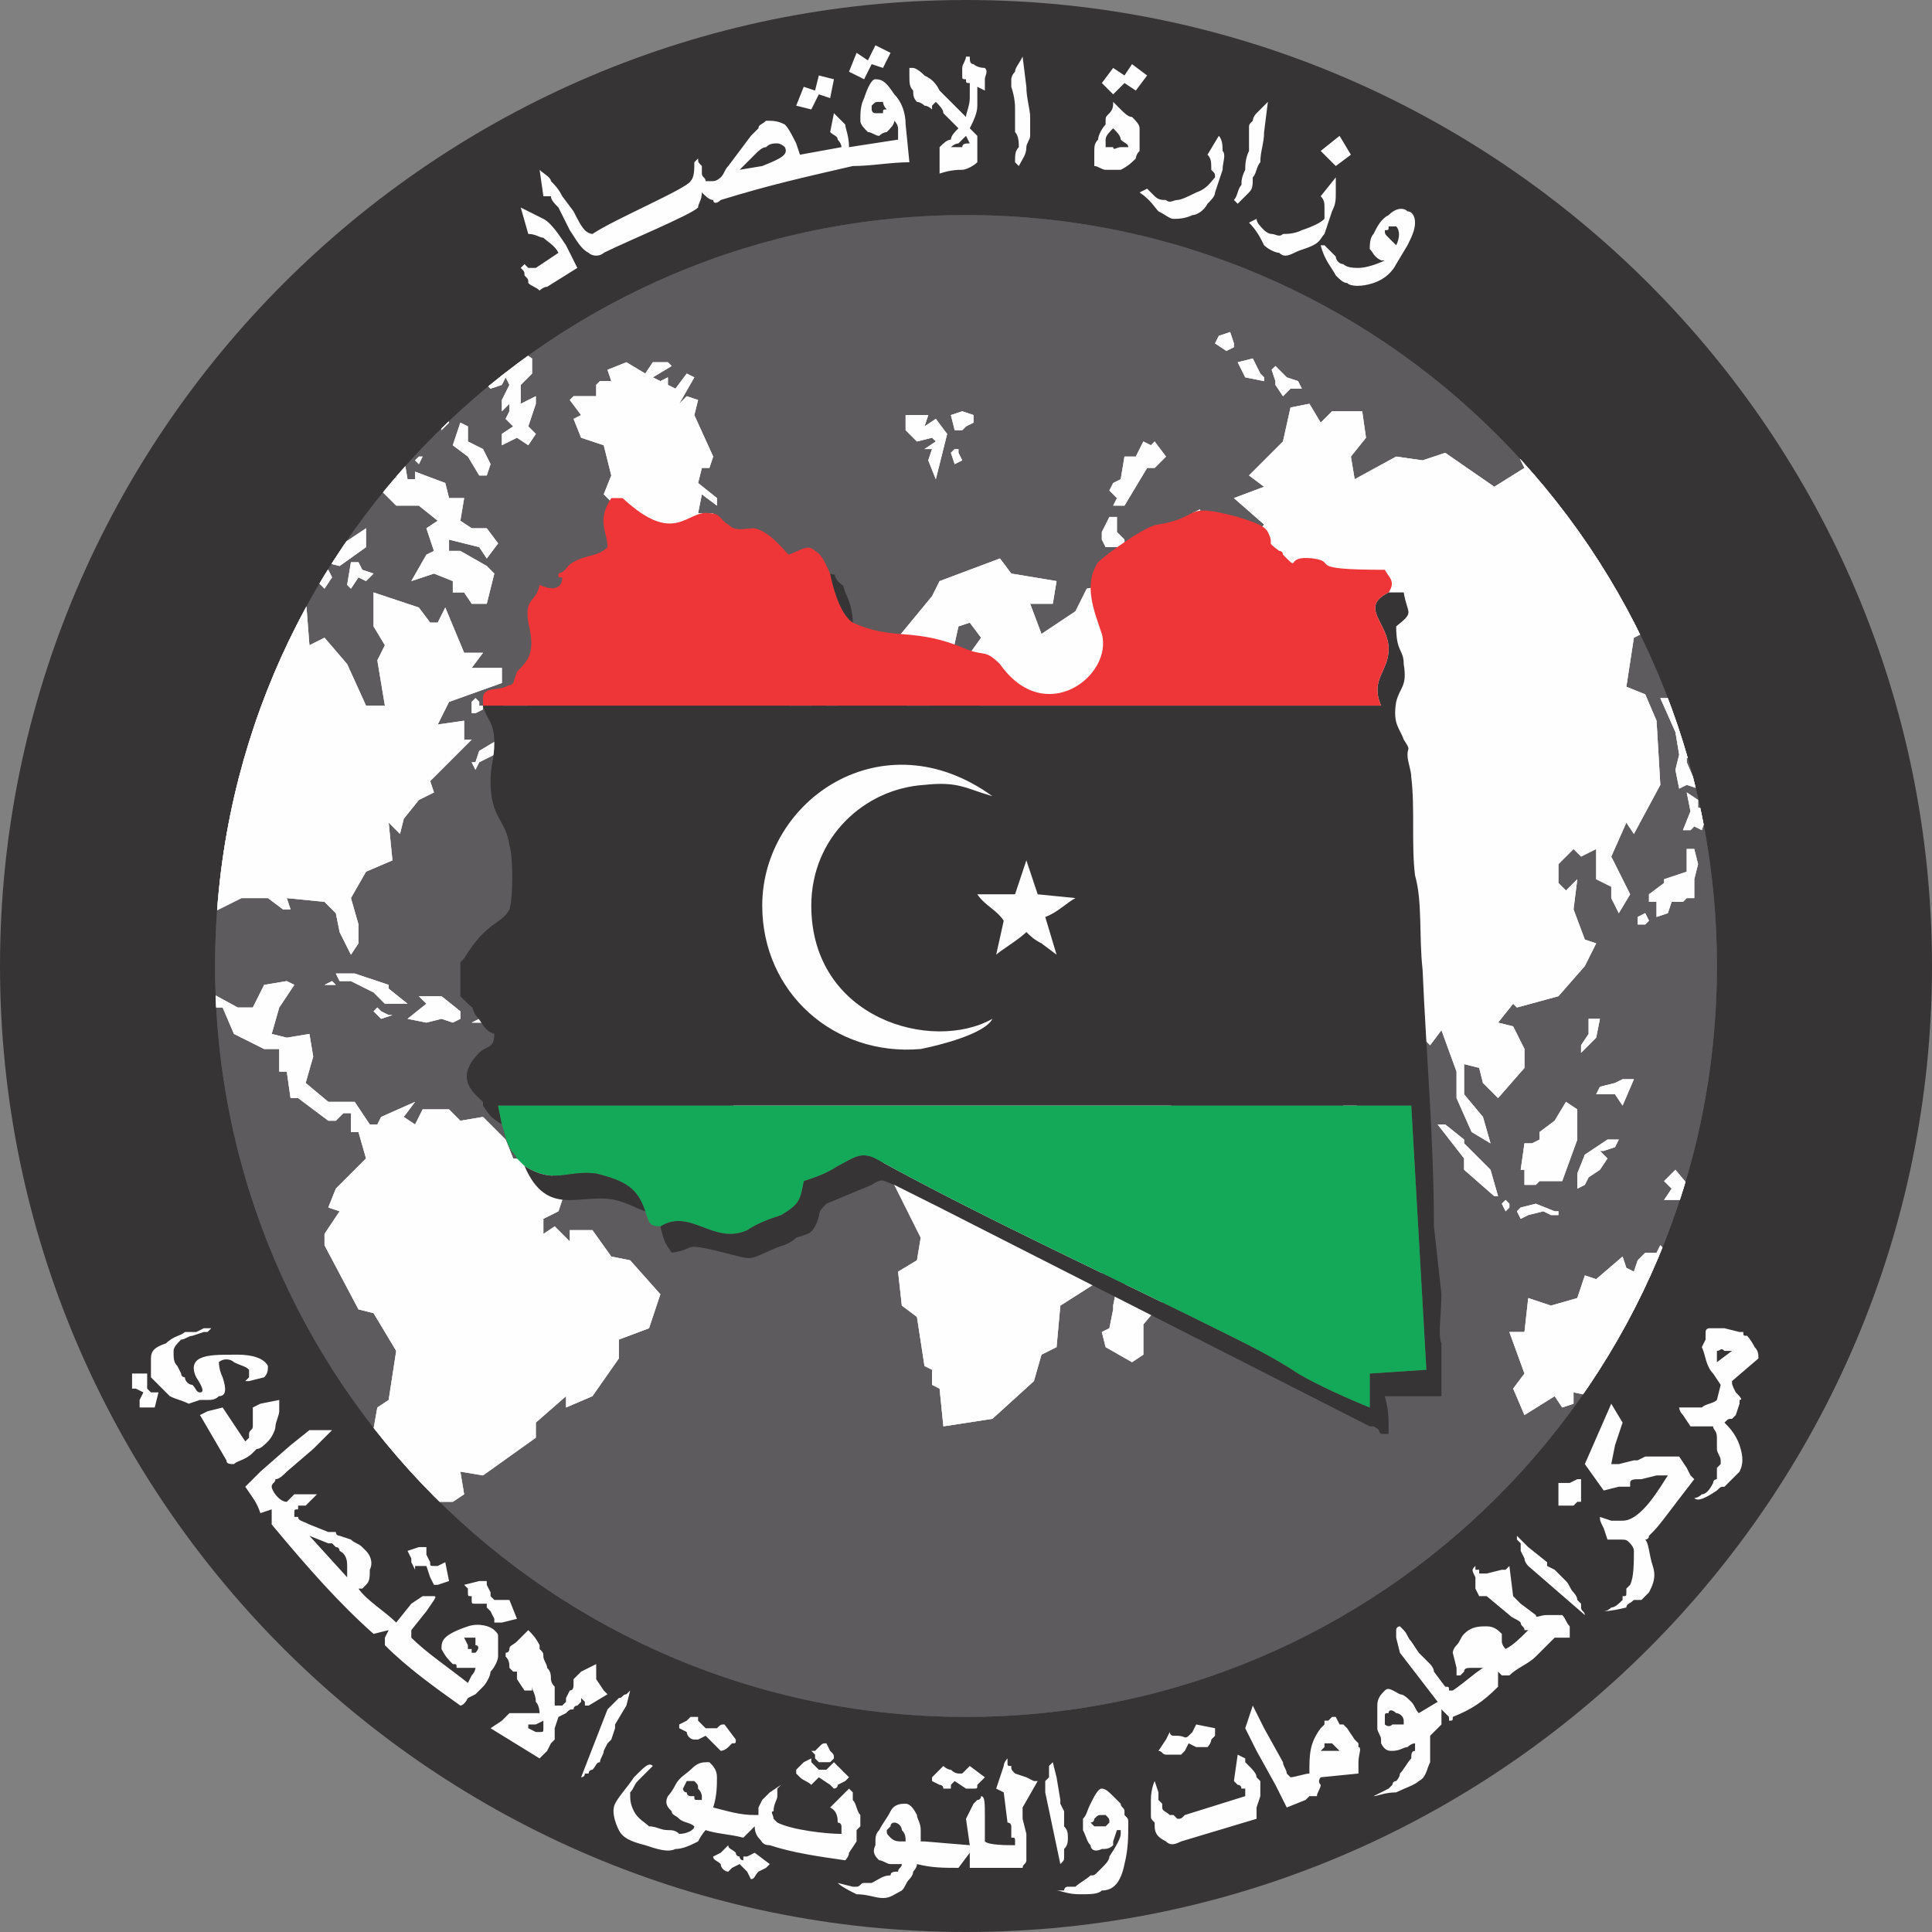
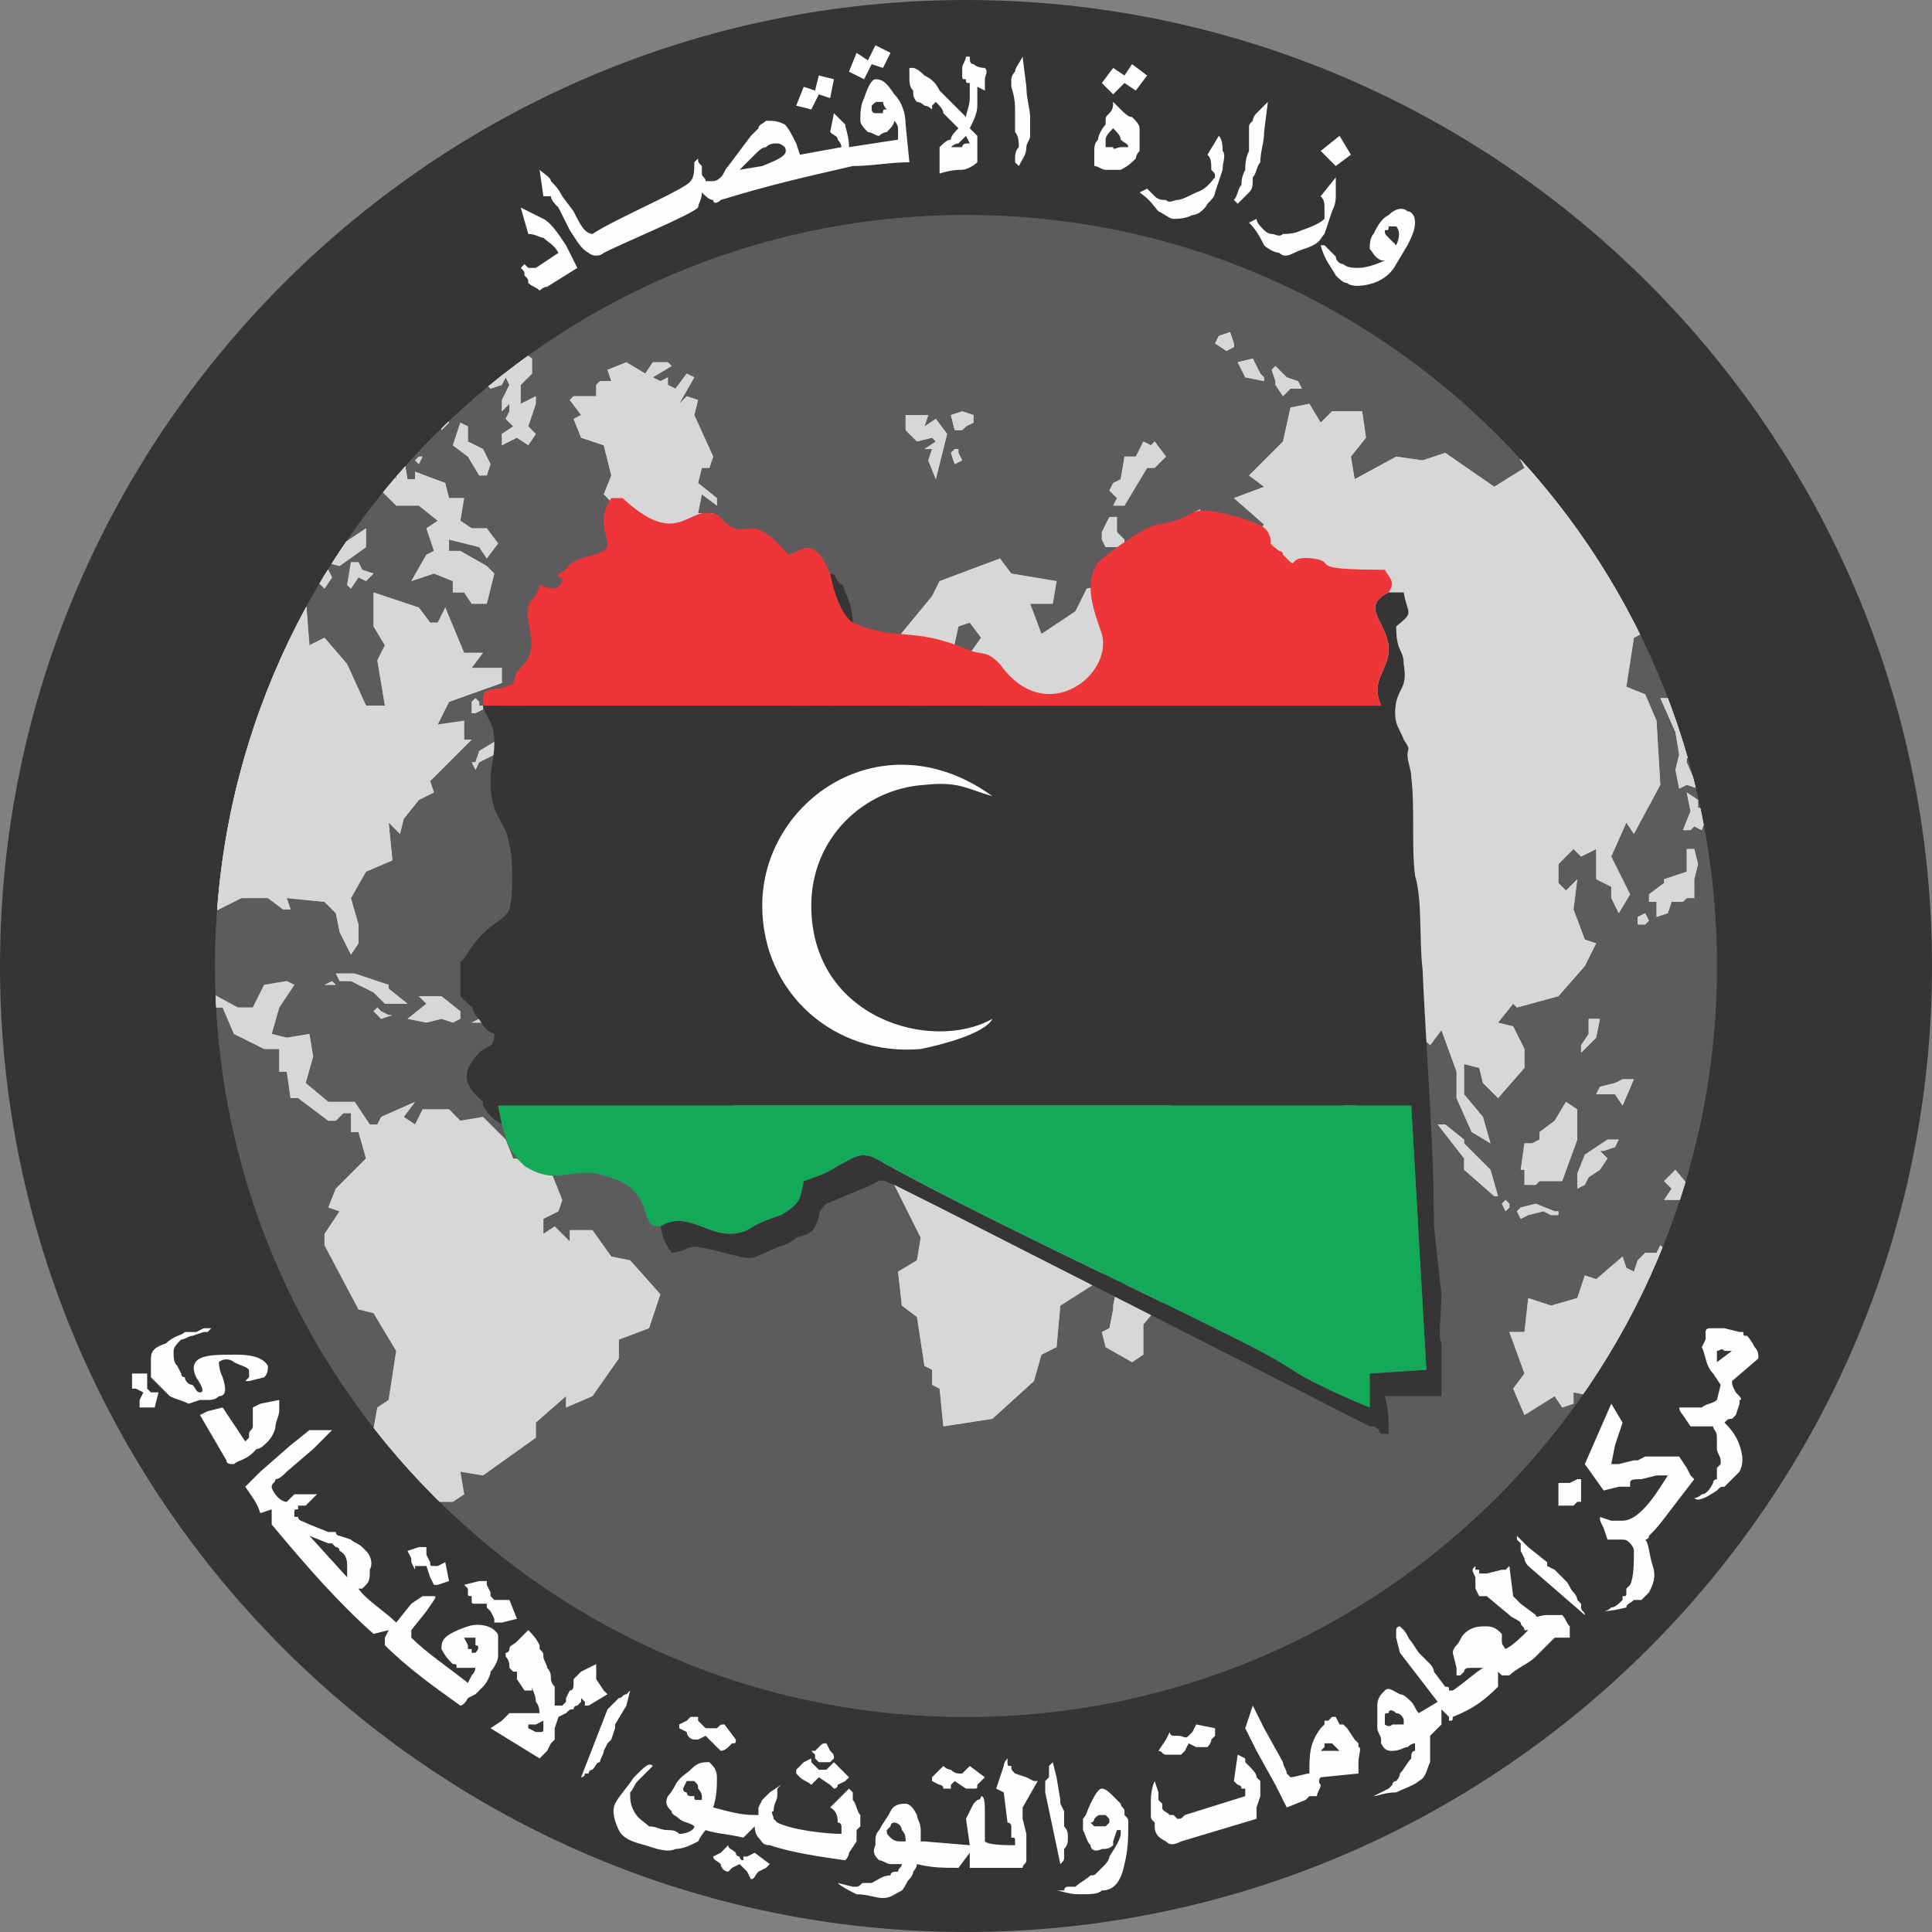
<svg xmlns="http://www.w3.org/2000/svg" xml:space="preserve" width="512px" height="512px" version="1.1" style="shape-rendering:geometricPrecision; text-rendering:geometricPrecision; image-rendering:optimizeQuality; fill-rule:evenodd; clip-rule:evenodd" viewBox="0 0 512 512">
  <rect x="0" y="0" width="512" height="512" fill="#808080" stroke="none" />
  <defs>
    <style type="text/css">
   
    .fil3 {fill:none}
    .fil2 {fill:#FEFEFE}
    .fil4 {fill:#FEFEFE}
    .fil0 {fill:#373435}
    .fil5 {fill:#373435}
    .fil7 {fill:#EE3537}
    .fil8 {fill:#363434}
    .fil6 {fill:#14A958}
    .fil1 {fill:#373435;fill-opacity:0.188}
   
  </style>
    <clipPath id="id0">
      <path d="M256 57c110,0 199,89 199,199 0,110 -89,199 -199,199 -110,0 -199,-89 -199,-199 0,-110 89,-199 199,-199z" />
    </clipPath>
    <clipPath id="id1">
      <path d="M256 57c110,0 199,89 199,199 0,110 -89,199 -199,199 -110,0 -199,-89 -199,-199 0,-110 89,-199 199,-199z" />
    </clipPath>
    <clipPath id="id2">
      <path d="M256 57c110,0 199,89 199,199 0,110 -89,199 -199,199 -110,0 -199,-89 -199,-199 0,-110 89,-199 199,-199z" />
    </clipPath>
    <clipPath id="id3">
      <path d="M256 57c110,0 199,89 199,199 0,110 -89,199 -199,199 -110,0 -199,-89 -199,-199 0,-110 89,-199 199,-199z" />
    </clipPath>
    <clipPath id="id4">
      <path d="M256 57c110,0 199,89 199,199 0,110 -89,199 -199,199 -110,0 -199,-89 -199,-199 0,-110 89,-199 199,-199z" />
    </clipPath>
    <clipPath id="id5">
-       <path d="M256 57c110,0 199,89 199,199 0,110 -89,199 -199,199 -110,0 -199,-89 -199,-199 0,-110 89,-199 199,-199z" />
-     </clipPath>
+       </clipPath>
  </defs>
  <g id="Layer_x0020_1">
    <g id="_2419420587888">
      <path class="fil0" d="M256 0c141,0 256,115 256,256 0,141 -115,256 -256,256 -141,0 -256,-115 -256,-256 0,-141 115,-256 256,-256zm0 57c110,0 199,89 199,199 0,110 -89,199 -199,199 -110,0 -199,-89 -199,-199 0,-110 89,-199 199,-199z" />
      <g style="clip-path:url(#id0)">
        <polygon class="fil1" points="57,57 455,57 455,455 57,455 " />
      </g>
      <g style="clip-path:url(#id1)">
        <g>
          <polygon id="1" class="fil2" points="152,111 154,116 160,118 162,126 160,131 163,134 161,136 161,139 163,139 163,143 159,148 159,160 160,161 162,165 164,168 166,164 166,160 171,155 171,149 177,148 185,141 189,139 189,136 185,136 186,131 190,134 190,132 185,128 186,124 188,124 189,121 184,110 185,106 182,105 180,107 184,100 182,99 179,103 177,102 177,100 175,101 173,100 178,97 177,96 173,96 171,99 166,96 161,98 162,101 159,101 158,102 158,105 152,105 151,106 154,110 152,111 " />
          <polygon class="fil2" points="184,159 184,160 185,162 184,165 185,167 193,167 194,165 197,166 197,163 194,162 195,159 190,160 188,157 186,158 187,160 185,159 184,159 " />
          <polygon class="fil2" points="20,98 22,99 20,100 19,99 20,99 20,98 " />
          <polygon class="fil2" points="89,258 94,258 103,261 103,262 108,266 102,266 99,263 93,260 90,260 89,258 " />
          <polygon class="fil2" points="88,260 88,260 86,261 88,261 89,261 88,260 " />
          <polygon class="fil2" points="103,269 101,268 100,267 99,268 101,270 104,269 103,269 " />
          <polygon class="fil2" points="111,264 113,266 108,270 113,271 117,270 120,271 122,270 122,268 117,264 111,264 " />
          <polygon class="fil2" points="125,271 127,270 130,270 130,270 129,271 126,271 125,271 " />
          <polygon class="fil2" points="126,202 127,199 132,196 132,195 134,195 133,197 131,200 127,202 126,204 125,202 126,202 " />
          <polygon class="fil2" points="126,185 125,186 125,189 126,189 128,188 128,187 127,187 127,186 126,185 " />
          <polygon class="fil2" points="134,183 133,189 133,191 135,191 135,190 136,191 137,191 138,189 139,191 141,191 140,188 139,185 137,184 136,185 135,185 135,182 135,182 134,183 " />
          <polygon class="fil2" points="94,149 93,149 92,155 93,156 95,153 97,154 99,152 96,151 95,149 94,149 " />
          <polygon class="fil2" points="100,129 105,134 111,134 116,138 113,140 115,146 113,147 109,154 115,152 120,154 120,157 123,157 125,160 129,160 131,152 129,150 122,146 119,146 119,143 127,145 129,148 132,144 129,140 125,140 122,138 123,132 119,132 118,128 110,125 110,127 108,127 107,121 105,120 105,127 103,121 98,125 102,127 100,129 " />
          <polygon class="fil2" points="122,112 120,118 124,121 127,126 129,126 130,123 128,119 124,117 124,113 122,112 " />
          <polygon class="fil2" points="127,100 130,103 133,102 134,100 135,102 133,106 133,109 135,107 135,109 134,111 136,113 133,115 133,118 137,116 140,118 142,115 140,113 142,107 142,105 138,107 138,102 141,99 141,95 138,93 130,97 127,100 " />
          <polygon class="fil2" points="74,127 78,131 82,130 83,132 86,132 86,131 88,129 85,120 82,121 78,119 75,124 78,125 74,127 " />
          <polygon class="fil2" points="74,116 78,117 76,113 71,112 67,120 70,122 71,120 72,118 73,116 74,116 " />
          <polygon class="fil2" points="111,121 110,122 111,123 112,121 111,121 " />
          <polygon class="fil2" points="98,114 98,116 100,119 102,118 100,116 100,114 98,114 " />
          <polygon class="fil2" points="96,119 96,120 95,123 93,120 93,115 95,115 96,119 " />
          <polygon class="fil2" points="100,105 100,106 100,108 106,109 105,112 108,112 111,110 109,105 106,104 106,105 100,105 " />
          <polygon class="fil2" points="119,112 118,109 117,110 117,114 119,112 " />
          <polygon class="fil2" points="103,101 102,99 98,101 98,102 101,101 101,102 103,102 103,101 " />
          <polygon class="fil2" points="106,99 106,100 106,102 107,102 107,100 108,100 107,99 106,99 " />
          <polygon class="fil2" points="109,97 110,101 110,102 112,101 112,100 111,97 109,97 " />
          <polygon class="fil2" points="186,279 195,294 200,297 205,294 211,298 217,296 220,293 235,300 234,308 244,328 243,334 238,337 239,346 243,349 245,362 247,363 247,367 249,368 250,378 263,376 274,366 276,359 280,357 281,346 292,339 292,330 289,327 289,319 293,310 304,304 312,290 312,282 308,282 306,285 296,286 291,278 284,274 284,266 282,261 278,259 276,250 279,251 278,245 273,245 270,247 258,244 254,245 253,249 248,244 240,242 244,236 239,235 220,235 219,236 214,235 210,236 210,240 205,242 200,251 193,253 187,261 188,270 186,279 " />
          <polygon class="fil2" points="296,341 295,346 295,347 294,352 292,353 293,357 300,361 303,359 303,351 308,345 308,340 310,339 310,334 307,335 305,339 296,341 " />
          <polygon class="fil2" points="405,344 404,353 400,353 404,364 401,368 404,375 412,370 414,373 417,372 417,369 422,370 430,369 434,372 434,375 437,376 441,374 437,379 439,380 442,379 443,380 441,382 441,387 451,391 458,389 468,373 468,364 460,347 456,334 455,334 456,343 454,348 446,338 446,336 440,330 439,332 436,332 434,334 433,337 431,336 430,333 423,339 420,338 418,344 411,346 405,344 " />
          <polygon class="fil2" points="451,396 450,396 448,395 447,397 449,400 450,404 450,406 454,404 454,401 456,396 455,395 451,396 " />
          <polygon class="fil2" points="357,288 356,290 356,294 359,294 360,292 359,291 359,289 357,288 " />
          <polygon class="fil2" points="263,238 261,239 262,241 265,240 267,240 267,239 263,238 " />
          <polygon class="fil2" points="381,298 388,307 388,310 396,317 397,317 395,310 388,303 388,302 383,298 381,298 " />
          <polygon class="fil2" points="441,313 443,315 441,318 447,318 451,322 450,323 454,331 458,332 459,328 460,328 467,336 469,336 466,328 466,326 464,324 462,320 454,316 449,316 444,310 441,313 " />
          <polygon class="fil2" points="469,326 472,328 475,327 477,323 475,322 473,326 471,325 470,323 469,326 " />
          <polygon class="fil2" points="497,402 491,407 488,405 486,409 481,411 484,416 487,414 490,416 493,408 495,408 498,404 497,402 " />
          <polygon class="fil2" points="501,392 500,397 499,398 499,401 501,403 504,402 507,399 506,396 504,396 502,392 501,392 " />
          <polygon class="fil2" points="210,183 209,189 212,190 215,190 215,187 215,185 214,184 210,183 " />
          <polygon class="fil2" points="218,178 217,180 217,184 219,187 219,188 218,188 218,190 214,194 215,195 218,195 221,198 223,197 222,193 224,193 224,191 223,190 222,187 223,185 221,182 221,178 218,178 " />
          <polygon class="fil2" points="408,300 412,297 415,292 418,294 418,297 418,302 414,313 408,313 407,314 404,314 404,310 403,310 404,303 406,303 408,302 408,300 " />
          <polygon class="fil2" points="399,318 398,319 399,321 400,320 400,319 399,318 " />
          <polygon class="fil2" points="418,315 418,311 420,306 426,302 429,302 428,304 425,305 424,305 426,307 424,310 421,312 420,314 418,315 " />
          <polygon class="fil2" points="403,320 407,319 412,321 413,321 413,322 411,322 409,321 405,322 403,323 402,321 403,320 " />
          <polygon class="fil2" points="423,290 424,288 428,287 430,286 433,286 430,293 428,290 423,290 " />
          <polygon class="fil2" points="421,270 421,274 419,277 419,279 423,275 424,270 421,270 " />
          <polygon class="fil2" points="252,110 253,114 255,114 256,113 258,112 258,110 255,109 252,110 " />
          <polygon class="fil2" points="244,110 243,110 240,110 240,114 243,117 247,116 248,117 245,119 247,119 246,122 248,127 251,115 248,111 245,113 246,110 244,110 " />
          <polygon class="fil2" points="253,119 252,120 253,123 255,122 254,120 254,119 253,119 " />
          <polygon class="fil2" points="294,137 293,139 292,141 292,143 293,145 296,145 298,147 301,147 301,146 298,144 298,143 296,141 296,137 294,137 " />
          <polygon class="fil2" points="298,134 304,124 306,124 309,121 306,117 305,118 303,117 301,121 298,121 297,127 295,128 294,130 296,132 295,134 298,134 " />
          <polygon class="fil2" points="337,98 338,101 338,102 340,105 342,103 345,103 344,101 341,100 338,97 337,98 " />
          <polygon class="fil2" points="332,95 328,96 330,100 335,101 335,100 334,99 332,95 " />
          <polygon class="fil2" points="327,91 327,92 325,93 322,91 323,89 326,88 327,91 " />
          <polygon class="fil2" points="388,101 389,107 392,106 393,106 395,102 397,102 396,99 390,99 388,101 " />
          <polygon class="fil2" points="437,239 437,237 441,234 441,233 447,231 447,225 449,225 450,229 449,233 449,238 447,238 446,239 443,239 442,242 439,243 439,239 437,239 " />
          <polygon class="fil2" points="436,242 434,243 434,245 435,245 435,245 436,245 437,244 436,242 " />
          <polygon class="fil2" points="447,210 448,215 446,220 448,220 449,219 451,220 452,217 454,217 454,215 450,214 450,212 447,210 " />
          <polygon class="fil2" points="440,185 444,194 445,200 444,204 445,209 447,208 450,209 447,202 447,201 449,200 449,197 447,196 444,190 442,185 440,185 " />
          <polygon class="fil2" points="278,251 285,259 286,263 296,275 306,275 318,269 318,267 321,264 313,258 310,259 303,253 302,248 315,257 337,261 335,265 339,266 342,265 341,269 344,277 344,279 350,288 354,285 359,273 367,270 372,263 374,269 376,271 377,275 379,277 382,273 386,284 386,291 390,300 395,303 393,296 388,290 388,282 392,283 393,287 397,291 404,283 404,278 401,272 397,271 401,266 402,267 413,264 420,256 423,250 420,249 417,241 418,233 415,236 413,234 413,229 417,225 419,227 423,225 423,233 427,235 427,238 429,242 432,237 427,227 431,218 433,221 440,208 439,191 436,184 431,182 433,169 443,164 446,167 460,150 460,156 455,168 455,175 459,186 462,187 464,195 467,181 469,180 464,174 463,162 470,156 474,146 477,145 471,135 483,133 486,129 481,126 485,125 481,121 477,123 463,113 459,114 451,112 446,115 453,121 441,120 431,123 410,119 407,115 402,120 404,124 396,129 383,120 377,122 370,121 359,127 358,121 362,116 361,109 353,109 350,112 347,107 342,108 340,117 331,126 335,129 327,132 335,139 332,143 323,138 324,145 332,152 327,151 320,159 323,151 318,135 316,136 316,145 318,152 311,148 308,148 309,152 288,156 285,162 276,168 273,160 279,160 280,154 268,152 265,148 249,154 247,158 233,175 233,177 232,180 233,187 236,186 238,183 244,193 246,192 246,187 251,184 248,178 249,175 252,175 254,166 257,165 260,169 255,176 256,181 265,178 268,182 255,190 254,193 244,197 238,197 239,190 235,193 235,196 231,197 226,206 216,208 217,210 220,210 219,219 214,220 208,219 207,228 210,233 219,233 223,224 234,219 245,227 246,233 248,229 250,228 250,226 240,220 242,218 248,219 248,221 253,225 253,229 256,229 255,233 258,234 259,232 258,227 265,228 266,234 274,238 279,235 281,236 276,244 278,251 " />
          <polygon class="fil2" points="5,120 16,125 23,123 30,125 22,126 29,129 31,136 31,145 35,142 35,148 32,151 30,161 33,172 31,177 30,174 20,188 19,203 17,206 18,212 20,212 21,223 20,226 27,242 28,238 25,235 25,225 23,222 24,219 27,222 27,226 31,241 35,246 35,254 42,262 44,262 53,267 59,267 62,274 70,278 74,278 74,284 76,284 77,291 79,291 87,297 89,297 91,295 93,295 93,300 95,300 97,307 89,315 87,320 90,321 86,327 86,330 95,347 99,348 105,358 103,371 100,373 95,401 99,397 98,406 95,408 100,424 102,424 105,417 108,415 108,412 106,410 110,406 111,398 120,398 123,396 122,390 128,391 142,381 142,377 150,370 150,373 157,370 164,360 164,355 172,352 175,343 167,334 162,333 157,326 151,326 151,329 147,325 144,327 144,323 148,321 149,318 145,308 136,307 134,302 128,296 122,297 119,294 112,294 110,298 107,296 110,292 101,296 100,298 98,298 94,292 87,292 81,287 83,280 82,274 76,275 72,274 74,267 78,261 76,260 70,261 67,267 63,267 52,261 53,256 51,252 56,242 64,238 71,238 75,241 77,241 76,238 86,239 89,242 90,247 93,253 95,250 95,245 93,238 97,231 104,228 103,218 106,221 107,217 111,212 115,210 114,207 125,196 123,196 123,191 116,192 119,186 133,181 133,177 125,177 128,173 123,173 118,161 116,165 114,165 111,161 99,157 99,166 102,171 100,175 102,187 97,187 92,176 86,169 82,171 81,158 82,152 86,156 88,153 86,149 90,150 97,145 97,140 91,144 86,134 86,143 82,144 82,142 74,139 73,143 66,136 68,133 56,123 52,123 51,112 49,109 50,106 42,100 37,99 36,104 34,105 33,102 29,102 29,106 30,109 28,110 20,107 15,110 17,114 16,115 17,120 16,121 5,120 " />
          <polygon class="fil2" points="91,198 91,195 86,191 83,191 78,195 88,197 89,198 83,202 83,204 85,204 85,208 86,210 88,209 89,204 92,202 92,204 94,204 94,207 94,208 98,207 99,204 100,204 100,202 98,202 97,200 92,199 91,198 " />
          <polygon class="fil2" points="94,208 93,210 98,211 102,208 108,205 106,204 102,205 100,208 98,207 94,208 " />
        </g>
      </g>
      <path class="fil3" d="M256 57c110,0 199,89 199,199 0,110 -89,199 -199,199 -110,0 -199,-89 -199,-199 0,-110 89,-199 199,-199z" />
      <g style="clip-path:url(#id2)">
        <polygon class="fil1" points="57,57 455,57 455,455 57,455 " />
      </g>
      <g style="clip-path:url(#id3)">
        <g>
          <polygon id="1" class="fil2" points="152,111 154,116 160,118 162,126 160,131 163,134 161,136 161,139 163,139 163,143 159,148 159,160 160,161 162,165 164,168 166,164 166,160 171,155 171,149 177,148 185,141 189,139 189,136 185,136 186,131 190,134 190,132 185,128 186,124 188,124 189,121 184,110 185,106 182,105 180,107 184,100 182,99 179,103 177,102 177,100 175,101 173,100 178,97 177,96 173,96 171,99 166,96 161,98 162,101 159,101 158,102 158,105 152,105 151,106 154,110 152,111 " />
          <polygon class="fil2" points="184,159 184,160 185,162 184,165 185,167 193,167 194,165 197,166 197,163 194,162 195,159 190,160 188,157 186,158 187,160 185,159 184,159 " />
          <polygon class="fil2" points="20,98 22,99 20,100 19,99 20,99 20,98 " />
          <polygon class="fil2" points="89,258 94,258 103,261 103,262 108,266 102,266 99,263 93,260 90,260 89,258 " />
          <polygon class="fil2" points="88,260 88,260 86,261 88,261 89,261 88,260 " />
          <polygon class="fil2" points="103,269 101,268 100,267 99,268 101,270 104,269 103,269 " />
          <polygon class="fil2" points="111,264 113,266 108,270 113,271 117,270 120,271 122,270 122,268 117,264 111,264 " />
          <polygon class="fil2" points="125,271 127,270 130,270 130,270 129,271 126,271 125,271 " />
          <polygon class="fil2" points="126,202 127,199 132,196 132,195 134,195 133,197 131,200 127,202 126,204 125,202 126,202 " />
          <polygon class="fil2" points="126,185 125,186 125,189 126,189 128,188 128,187 127,187 127,186 126,185 " />
          <polygon class="fil2" points="134,183 133,189 133,191 135,191 135,190 136,191 137,191 138,189 139,191 141,191 140,188 139,185 137,184 136,185 135,185 135,182 135,182 134,183 " />
          <polygon class="fil2" points="94,149 93,149 92,155 93,156 95,153 97,154 99,152 96,151 95,149 94,149 " />
          <polygon class="fil2" points="100,129 105,134 111,134 116,138 113,140 115,146 113,147 109,154 115,152 120,154 120,157 123,157 125,160 129,160 131,152 129,150 122,146 119,146 119,143 127,145 129,148 132,144 129,140 125,140 122,138 123,132 119,132 118,128 110,125 110,127 108,127 107,121 105,120 105,127 103,121 98,125 102,127 100,129 " />
          <polygon class="fil2" points="122,112 120,118 124,121 127,126 129,126 130,123 128,119 124,117 124,113 122,112 " />
          <polygon class="fil2" points="127,100 130,103 133,102 134,100 135,102 133,106 133,109 135,107 135,109 134,111 136,113 133,115 133,118 137,116 140,118 142,115 140,113 142,107 142,105 138,107 138,102 141,99 141,95 138,93 130,97 127,100 " />
          <polygon class="fil2" points="74,127 78,131 82,130 83,132 86,132 86,131 88,129 85,120 82,121 78,119 75,124 78,125 74,127 " />
          <polygon class="fil2" points="74,116 78,117 76,113 71,112 67,120 70,122 71,120 72,118 73,116 74,116 " />
          <polygon class="fil2" points="111,121 110,122 111,123 112,121 111,121 " />
          <polygon class="fil2" points="98,114 98,116 100,119 102,118 100,116 100,114 98,114 " />
          <polygon class="fil2" points="96,119 96,120 95,123 93,120 93,115 95,115 96,119 " />
          <polygon class="fil2" points="100,105 100,106 100,108 106,109 105,112 108,112 111,110 109,105 106,104 106,105 100,105 " />
          <polygon class="fil2" points="119,112 118,109 117,110 117,114 119,112 " />
          <polygon class="fil2" points="103,101 102,99 98,101 98,102 101,101 101,102 103,102 103,101 " />
          <polygon class="fil2" points="106,99 106,100 106,102 107,102 107,100 108,100 107,99 106,99 " />
          <polygon class="fil2" points="109,97 110,101 110,102 112,101 112,100 111,97 109,97 " />
          <polygon class="fil2" points="186,279 195,294 200,297 205,294 211,298 217,296 220,293 235,300 234,308 244,328 243,334 238,337 239,346 243,349 245,362 247,363 247,367 249,368 250,378 263,376 274,366 276,359 280,357 281,346 292,339 292,330 289,327 289,319 293,310 304,304 312,290 312,282 308,282 306,285 296,286 291,278 284,274 284,266 282,261 278,259 276,250 279,251 278,245 273,245 270,247 258,244 254,245 253,249 248,244 240,242 244,236 239,235 220,235 219,236 214,235 210,236 210,240 205,242 200,251 193,253 187,261 188,270 186,279 " />
          <polygon class="fil2" points="296,341 295,346 295,347 294,352 292,353 293,357 300,361 303,359 303,351 308,345 308,340 310,339 310,334 307,335 305,339 296,341 " />
          <polygon class="fil2" points="405,344 404,353 400,353 404,364 401,368 404,375 412,370 414,373 417,372 417,369 422,370 430,369 434,372 434,375 437,376 441,374 437,379 439,380 442,379 443,380 441,382 441,387 451,391 458,389 468,373 468,364 460,347 456,334 455,334 456,343 454,348 446,338 446,336 440,330 439,332 436,332 434,334 433,337 431,336 430,333 423,339 420,338 418,344 411,346 405,344 " />
          <polygon class="fil2" points="451,396 450,396 448,395 447,397 449,400 450,404 450,406 454,404 454,401 456,396 455,395 451,396 " />
          <polygon class="fil2" points="357,288 356,290 356,294 359,294 360,292 359,291 359,289 357,288 " />
          <polygon class="fil2" points="263,238 261,239 262,241 265,240 267,240 267,239 263,238 " />
          <polygon class="fil2" points="381,298 388,307 388,310 396,317 397,317 395,310 388,303 388,302 383,298 381,298 " />
          <polygon class="fil2" points="441,313 443,315 441,318 447,318 451,322 450,323 454,331 458,332 459,328 460,328 467,336 469,336 466,328 466,326 464,324 462,320 454,316 449,316 444,310 441,313 " />
          <polygon class="fil2" points="469,326 472,328 475,327 477,323 475,322 473,326 471,325 470,323 469,326 " />
-           <polygon class="fil2" points="497,402 491,407 488,405 486,409 481,411 484,416 487,414 490,416 493,408 495,408 498,404 497,402 " />
          <polygon class="fil2" points="501,392 500,397 499,398 499,401 501,403 504,402 507,399 506,396 504,396 502,392 501,392 " />
          <polygon class="fil2" points="210,183 209,189 212,190 215,190 215,187 215,185 214,184 210,183 " />
          <polygon class="fil2" points="218,178 217,180 217,184 219,187 219,188 218,188 218,190 214,194 215,195 218,195 221,198 223,197 222,193 224,193 224,191 223,190 222,187 223,185 221,182 221,178 218,178 " />
          <polygon class="fil2" points="408,300 412,297 415,292 418,294 418,297 418,302 414,313 408,313 407,314 404,314 404,310 403,310 404,303 406,303 408,302 408,300 " />
          <polygon class="fil2" points="399,318 398,319 399,321 400,320 400,319 399,318 " />
          <polygon class="fil2" points="418,315 418,311 420,306 426,302 429,302 428,304 425,305 424,305 426,307 424,310 421,312 420,314 418,315 " />
          <polygon class="fil2" points="403,320 407,319 412,321 413,321 413,322 411,322 409,321 405,322 403,323 402,321 403,320 " />
          <polygon class="fil2" points="423,290 424,288 428,287 430,286 433,286 430,293 428,290 423,290 " />
          <polygon class="fil2" points="421,270 421,274 419,277 419,279 423,275 424,270 421,270 " />
          <polygon class="fil2" points="252,110 253,114 255,114 256,113 258,112 258,110 255,109 252,110 " />
          <polygon class="fil2" points="244,110 243,110 240,110 240,114 243,117 247,116 248,117 245,119 247,119 246,122 248,127 251,115 248,111 245,113 246,110 244,110 " />
          <polygon class="fil2" points="253,119 252,120 253,123 255,122 254,120 254,119 253,119 " />
          <polygon class="fil2" points="294,137 293,139 292,141 292,143 293,145 296,145 298,147 301,147 301,146 298,144 298,143 296,141 296,137 294,137 " />
          <polygon class="fil2" points="298,134 304,124 306,124 309,121 306,117 305,118 303,117 301,121 298,121 297,127 295,128 294,130 296,132 295,134 298,134 " />
          <polygon class="fil2" points="337,98 338,101 338,102 340,105 342,103 345,103 344,101 341,100 338,97 337,98 " />
          <polygon class="fil2" points="332,95 328,96 330,100 335,101 335,100 334,99 332,95 " />
          <polygon class="fil2" points="327,91 327,92 325,93 322,91 323,89 326,88 327,91 " />
          <polygon class="fil2" points="388,101 389,107 392,106 393,106 395,102 397,102 396,99 390,99 388,101 " />
          <polygon class="fil2" points="437,239 437,237 441,234 441,233 447,231 447,225 449,225 450,229 449,233 449,238 447,238 446,239 443,239 442,242 439,243 439,239 437,239 " />
          <polygon class="fil2" points="436,242 434,243 434,245 435,245 435,245 436,245 437,244 436,242 " />
          <polygon class="fil2" points="447,210 448,215 446,220 448,220 449,219 451,220 452,217 454,217 454,215 450,214 450,212 447,210 " />
          <polygon class="fil2" points="440,185 444,194 445,200 444,204 445,209 447,208 450,209 447,202 447,201 449,200 449,197 447,196 444,190 442,185 440,185 " />
          <polygon class="fil2" points="278,251 285,259 286,263 296,275 306,275 318,269 318,267 321,264 313,258 310,259 303,253 302,248 315,257 337,261 335,265 339,266 342,265 341,269 344,277 344,279 350,288 354,285 359,273 367,270 372,263 374,269 376,271 377,275 379,277 382,273 386,284 386,291 390,300 395,303 393,296 388,290 388,282 392,283 393,287 397,291 404,283 404,278 401,272 397,271 401,266 402,267 413,264 420,256 423,250 420,249 417,241 418,233 415,236 413,234 413,229 417,225 419,227 423,225 423,233 427,235 427,238 429,242 432,237 427,227 431,218 433,221 440,208 439,191 436,184 431,182 433,169 443,164 446,167 460,150 460,156 455,168 455,175 459,186 462,187 464,195 467,181 469,180 464,174 463,162 470,156 474,146 477,145 471,135 483,133 486,129 481,126 485,125 481,121 477,123 463,113 459,114 451,112 446,115 453,121 441,120 431,123 410,119 407,115 402,120 404,124 396,129 383,120 377,122 370,121 359,127 358,121 362,116 361,109 353,109 350,112 347,107 342,108 340,117 331,126 335,129 327,132 335,139 332,143 323,138 324,145 332,152 327,151 320,159 323,151 318,135 316,136 316,145 318,152 311,148 308,148 309,152 288,156 285,162 276,168 273,160 279,160 280,154 268,152 265,148 249,154 247,158 233,175 233,177 232,180 233,187 236,186 238,183 244,193 246,192 246,187 251,184 248,178 249,175 252,175 254,166 257,165 260,169 255,176 256,181 265,178 268,182 255,190 254,193 244,197 238,197 239,190 235,193 235,196 231,197 226,206 216,208 217,210 220,210 219,219 214,220 208,219 207,228 210,233 219,233 223,224 234,219 245,227 246,233 248,229 250,228 250,226 240,220 242,218 248,219 248,221 253,225 253,229 256,229 255,233 258,234 259,232 258,227 265,228 266,234 274,238 279,235 281,236 276,244 278,251 " />
          <polygon class="fil2" points="5,120 16,125 23,123 30,125 22,126 29,129 31,136 31,145 35,142 35,148 32,151 30,161 33,172 31,177 30,174 20,188 19,203 17,206 18,212 20,212 21,223 20,226 27,242 28,238 25,235 25,225 23,222 24,219 27,222 27,226 31,241 35,246 35,254 42,262 44,262 53,267 59,267 62,274 70,278 74,278 74,284 76,284 77,291 79,291 87,297 89,297 91,295 93,295 93,300 95,300 97,307 89,315 87,320 90,321 86,327 86,330 95,347 99,348 105,358 103,371 100,373 95,401 99,397 98,406 95,408 100,424 102,424 105,417 108,415 108,412 106,410 110,406 111,398 120,398 123,396 122,390 128,391 142,381 142,377 150,370 150,373 157,370 164,360 164,355 172,352 175,343 167,334 162,333 157,326 151,326 151,329 147,325 144,327 144,323 148,321 149,318 145,308 136,307 134,302 128,296 122,297 119,294 112,294 110,298 107,296 110,292 101,296 100,298 98,298 94,292 87,292 81,287 83,280 82,274 76,275 72,274 74,267 78,261 76,260 70,261 67,267 63,267 52,261 53,256 51,252 56,242 64,238 71,238 75,241 77,241 76,238 86,239 89,242 90,247 93,253 95,250 95,245 93,238 97,231 104,228 103,218 106,221 107,217 111,212 115,210 114,207 125,196 123,196 123,191 116,192 119,186 133,181 133,177 125,177 128,173 123,173 118,161 116,165 114,165 111,161 99,157 99,166 102,171 100,175 102,187 97,187 92,176 86,169 82,171 81,158 82,152 86,156 88,153 86,149 90,150 97,145 97,140 91,144 86,134 86,143 82,144 82,142 74,139 73,143 66,136 68,133 56,123 52,123 51,112 49,109 50,106 42,100 37,99 36,104 34,105 33,102 29,102 29,106 30,109 28,110 20,107 15,110 17,114 16,115 17,120 16,121 5,120 " />
          <polygon class="fil2" points="91,198 91,195 86,191 83,191 78,195 88,197 89,198 83,202 83,204 85,204 85,208 86,210 88,209 89,204 92,202 92,204 94,204 94,207 94,208 98,207 99,204 100,204 100,202 98,202 97,200 92,199 91,198 " />
          <polygon class="fil2" points="94,208 93,210 98,211 102,208 108,205 106,204 102,205 100,208 98,207 94,208 " />
        </g>
      </g>
      <path class="fil3" d="M256 57c110,0 199,89 199,199 0,110 -89,199 -199,199 -110,0 -199,-89 -199,-199 0,-110 89,-199 199,-199z" />
      <g style="clip-path:url(#id4)">
        <polygon class="fil1" points="57,57 455,57 455,455 57,455 " />
      </g>
      <g style="clip-path:url(#id5)">
        <g>
          <polygon id="1" class="fil2" points="152,111 154,116 160,118 162,126 160,131 163,134 161,136 161,139 163,139 163,143 159,148 159,160 160,161 162,165 164,168 166,164 166,160 171,155 171,149 177,148 185,141 189,139 189,136 185,136 186,131 190,134 190,132 185,128 186,124 188,124 189,121 184,110 185,106 182,105 180,107 184,100 182,99 179,103 177,102 177,100 175,101 173,100 178,97 177,96 173,96 171,99 166,96 161,98 162,101 159,101 158,102 158,105 152,105 151,106 154,110 152,111 " />
          <polygon class="fil2" points="184,159 184,160 185,162 184,165 185,167 193,167 194,165 197,166 197,163 194,162 195,159 190,160 188,157 186,158 187,160 185,159 184,159 " />
          <polygon class="fil2" points="20,98 22,99 20,100 19,99 20,99 20,98 " />
          <polygon class="fil2" points="89,258 94,258 103,261 103,262 108,266 102,266 99,263 93,260 90,260 89,258 " />
          <polygon class="fil2" points="88,260 88,260 86,261 88,261 89,261 88,260 " />
          <polygon class="fil2" points="103,269 101,268 100,267 99,268 101,270 104,269 103,269 " />
          <polygon class="fil2" points="111,264 113,266 108,270 113,271 117,270 120,271 122,270 122,268 117,264 111,264 " />
          <polygon class="fil2" points="125,271 127,270 130,270 130,270 129,271 126,271 125,271 " />
          <polygon class="fil2" points="126,202 127,199 132,196 132,195 134,195 133,197 131,200 127,202 126,204 125,202 126,202 " />
          <polygon class="fil2" points="126,185 125,186 125,189 126,189 128,188 128,187 127,187 127,186 126,185 " />
          <polygon class="fil2" points="134,183 133,189 133,191 135,191 135,190 136,191 137,191 138,189 139,191 141,191 140,188 139,185 137,184 136,185 135,185 135,182 135,182 134,183 " />
          <polygon class="fil2" points="94,149 93,149 92,155 93,156 95,153 97,154 99,152 96,151 95,149 94,149 " />
          <polygon class="fil2" points="100,129 105,134 111,134 116,138 113,140 115,146 113,147 109,154 115,152 120,154 120,157 123,157 125,160 129,160 131,152 129,150 122,146 119,146 119,143 127,145 129,148 132,144 129,140 125,140 122,138 123,132 119,132 118,128 110,125 110,127 108,127 107,121 105,120 105,127 103,121 98,125 102,127 100,129 " />
          <polygon class="fil2" points="122,112 120,118 124,121 127,126 129,126 130,123 128,119 124,117 124,113 122,112 " />
          <polygon class="fil2" points="127,100 130,103 133,102 134,100 135,102 133,106 133,109 135,107 135,109 134,111 136,113 133,115 133,118 137,116 140,118 142,115 140,113 142,107 142,105 138,107 138,102 141,99 141,95 138,93 130,97 127,100 " />
          <polygon class="fil2" points="74,127 78,131 82,130 83,132 86,132 86,131 88,129 85,120 82,121 78,119 75,124 78,125 74,127 " />
          <polygon class="fil2" points="74,116 78,117 76,113 71,112 67,120 70,122 71,120 72,118 73,116 74,116 " />
          <polygon class="fil2" points="111,121 110,122 111,123 112,121 111,121 " />
          <polygon class="fil2" points="98,114 98,116 100,119 102,118 100,116 100,114 98,114 " />
          <polygon class="fil2" points="96,119 96,120 95,123 93,120 93,115 95,115 96,119 " />
          <polygon class="fil2" points="100,105 100,106 100,108 106,109 105,112 108,112 111,110 109,105 106,104 106,105 100,105 " />
          <polygon class="fil2" points="119,112 118,109 117,110 117,114 119,112 " />
          <polygon class="fil2" points="103,101 102,99 98,101 98,102 101,101 101,102 103,102 103,101 " />
          <polygon class="fil2" points="106,99 106,100 106,102 107,102 107,100 108,100 107,99 106,99 " />
          <polygon class="fil2" points="109,97 110,101 110,102 112,101 112,100 111,97 109,97 " />
          <polygon class="fil2" points="186,279 195,294 200,297 205,294 211,298 217,296 220,293 235,300 234,308 244,328 243,334 238,337 239,346 243,349 245,362 247,363 247,367 249,368 250,378 263,376 274,366 276,359 280,357 281,346 292,339 292,330 289,327 289,319 293,310 304,304 312,290 312,282 308,282 306,285 296,286 291,278 284,274 284,266 282,261 278,259 276,250 279,251 278,245 273,245 270,247 258,244 254,245 253,249 248,244 240,242 244,236 239,235 220,235 219,236 214,235 210,236 210,240 205,242 200,251 193,253 187,261 188,270 186,279 " />
          <polygon class="fil2" points="296,341 295,346 295,347 294,352 292,353 293,357 300,361 303,359 303,351 308,345 308,340 310,339 310,334 307,335 305,339 296,341 " />
          <polygon class="fil2" points="405,344 404,353 400,353 404,364 401,368 404,375 412,370 414,373 417,372 417,369 422,370 430,369 434,372 434,375 437,376 441,374 437,379 439,380 442,379 443,380 441,382 441,387 451,391 458,389 468,373 468,364 460,347 456,334 455,334 456,343 454,348 446,338 446,336 440,330 439,332 436,332 434,334 433,337 431,336 430,333 423,339 420,338 418,344 411,346 405,344 " />
          <polygon class="fil2" points="451,396 450,396 448,395 447,397 449,400 450,404 450,406 454,404 454,401 456,396 455,395 451,396 " />
          <polygon class="fil2" points="357,288 356,290 356,294 359,294 360,292 359,291 359,289 357,288 " />
          <polygon class="fil2" points="263,238 261,239 262,241 265,240 267,240 267,239 263,238 " />
          <polygon class="fil2" points="381,298 388,307 388,310 396,317 397,317 395,310 388,303 388,302 383,298 381,298 " />
          <polygon class="fil2" points="441,313 443,315 441,318 447,318 451,322 450,323 454,331 458,332 459,328 460,328 467,336 469,336 466,328 466,326 464,324 462,320 454,316 449,316 444,310 441,313 " />
          <polygon class="fil2" points="469,326 472,328 475,327 477,323 475,322 473,326 471,325 470,323 469,326 " />
          <polygon class="fil2" points="497,402 491,407 488,405 486,409 481,411 484,416 487,414 490,416 493,408 495,408 498,404 497,402 " />
          <polygon class="fil2" points="501,392 500,397 499,398 499,401 501,403 504,402 507,399 506,396 504,396 502,392 501,392 " />
          <polygon class="fil2" points="210,183 209,189 212,190 215,190 215,187 215,185 214,184 210,183 " />
          <polygon class="fil2" points="218,178 217,180 217,184 219,187 219,188 218,188 218,190 214,194 215,195 218,195 221,198 223,197 222,193 224,193 224,191 223,190 222,187 223,185 221,182 221,178 218,178 " />
          <polygon class="fil2" points="408,300 412,297 415,292 418,294 418,297 418,302 414,313 408,313 407,314 404,314 404,310 403,310 404,303 406,303 408,302 408,300 " />
          <polygon class="fil2" points="399,318 398,319 399,321 400,320 400,319 399,318 " />
          <polygon class="fil2" points="418,315 418,311 420,306 426,302 429,302 428,304 425,305 424,305 426,307 424,310 421,312 420,314 418,315 " />
          <polygon class="fil2" points="403,320 407,319 412,321 413,321 413,322 411,322 409,321 405,322 403,323 402,321 403,320 " />
          <polygon class="fil2" points="423,290 424,288 428,287 430,286 433,286 430,293 428,290 423,290 " />
          <polygon class="fil2" points="421,270 421,274 419,277 419,279 423,275 424,270 421,270 " />
          <polygon class="fil2" points="252,110 253,114 255,114 256,113 258,112 258,110 255,109 252,110 " />
-           <polygon class="fil2" points="244,110 243,110 240,110 240,114 243,117 247,116 248,117 245,119 247,119 246,122 248,127 251,115 248,111 245,113 246,110 244,110 " />
          <polygon class="fil2" points="253,119 252,120 253,123 255,122 254,120 254,119 253,119 " />
          <polygon class="fil2" points="294,137 293,139 292,141 292,143 293,145 296,145 298,147 301,147 301,146 298,144 298,143 296,141 296,137 294,137 " />
          <polygon class="fil2" points="298,134 304,124 306,124 309,121 306,117 305,118 303,117 301,121 298,121 297,127 295,128 294,130 296,132 295,134 298,134 " />
          <polygon class="fil2" points="337,98 338,101 338,102 340,105 342,103 345,103 344,101 341,100 338,97 337,98 " />
          <polygon class="fil2" points="332,95 328,96 330,100 335,101 335,100 334,99 332,95 " />
          <polygon class="fil2" points="327,91 327,92 325,93 322,91 323,89 326,88 327,91 " />
          <polygon class="fil2" points="388,101 389,107 392,106 393,106 395,102 397,102 396,99 390,99 388,101 " />
          <polygon class="fil2" points="437,239 437,237 441,234 441,233 447,231 447,225 449,225 450,229 449,233 449,238 447,238 446,239 443,239 442,242 439,243 439,239 437,239 " />
          <polygon class="fil2" points="436,242 434,243 434,245 435,245 435,245 436,245 437,244 436,242 " />
          <polygon class="fil2" points="447,210 448,215 446,220 448,220 449,219 451,220 452,217 454,217 454,215 450,214 450,212 447,210 " />
          <polygon class="fil2" points="440,185 444,194 445,200 444,204 445,209 447,208 450,209 447,202 447,201 449,200 449,197 447,196 444,190 442,185 440,185 " />
          <polygon class="fil2" points="278,251 285,259 286,263 296,275 306,275 318,269 318,267 321,264 313,258 310,259 303,253 302,248 315,257 337,261 335,265 339,266 342,265 341,269 344,277 344,279 350,288 354,285 359,273 367,270 372,263 374,269 376,271 377,275 379,277 382,273 386,284 386,291 390,300 395,303 393,296 388,290 388,282 392,283 393,287 397,291 404,283 404,278 401,272 397,271 401,266 402,267 413,264 420,256 423,250 420,249 417,241 418,233 415,236 413,234 413,229 417,225 419,227 423,225 423,233 427,235 427,238 429,242 432,237 427,227 431,218 433,221 440,208 439,191 436,184 431,182 433,169 443,164 446,167 460,150 460,156 455,168 455,175 459,186 462,187 464,195 467,181 469,180 464,174 463,162 470,156 474,146 477,145 471,135 483,133 486,129 481,126 485,125 481,121 477,123 463,113 459,114 451,112 446,115 453,121 441,120 431,123 410,119 407,115 402,120 404,124 396,129 383,120 377,122 370,121 359,127 358,121 362,116 361,109 353,109 350,112 347,107 342,108 340,117 331,126 335,129 327,132 335,139 332,143 323,138 324,145 332,152 327,151 320,159 323,151 318,135 316,136 316,145 318,152 311,148 308,148 309,152 288,156 285,162 276,168 273,160 279,160 280,154 268,152 265,148 249,154 247,158 233,175 233,177 232,180 233,187 236,186 238,183 244,193 246,192 246,187 251,184 248,178 249,175 252,175 254,166 257,165 260,169 255,176 256,181 265,178 268,182 255,190 254,193 244,197 238,197 239,190 235,193 235,196 231,197 226,206 216,208 217,210 220,210 219,219 214,220 208,219 207,228 210,233 219,233 223,224 234,219 245,227 246,233 248,229 250,228 250,226 240,220 242,218 248,219 248,221 253,225 253,229 256,229 255,233 258,234 259,232 258,227 265,228 266,234 274,238 279,235 281,236 276,244 278,251 " />
          <polygon class="fil2" points="5,120 16,125 23,123 30,125 22,126 29,129 31,136 31,145 35,142 35,148 32,151 30,161 33,172 31,177 30,174 20,188 19,203 17,206 18,212 20,212 21,223 20,226 27,242 28,238 25,235 25,225 23,222 24,219 27,222 27,226 31,241 35,246 35,254 42,262 44,262 53,267 59,267 62,274 70,278 74,278 74,284 76,284 77,291 79,291 87,297 89,297 91,295 93,295 93,300 95,300 97,307 89,315 87,320 90,321 86,327 86,330 95,347 99,348 105,358 103,371 100,373 95,401 99,397 98,406 95,408 100,424 102,424 105,417 108,415 108,412 106,410 110,406 111,398 120,398 123,396 122,390 128,391 142,381 142,377 150,370 150,373 157,370 164,360 164,355 172,352 175,343 167,334 162,333 157,326 151,326 151,329 147,325 144,327 144,323 148,321 149,318 145,308 136,307 134,302 128,296 122,297 119,294 112,294 110,298 107,296 110,292 101,296 100,298 98,298 94,292 87,292 81,287 83,280 82,274 76,275 72,274 74,267 78,261 76,260 70,261 67,267 63,267 52,261 53,256 51,252 56,242 64,238 71,238 75,241 77,241 76,238 86,239 89,242 90,247 93,253 95,250 95,245 93,238 97,231 104,228 103,218 106,221 107,217 111,212 115,210 114,207 125,196 123,196 123,191 116,192 119,186 133,181 133,177 125,177 128,173 123,173 118,161 116,165 114,165 111,161 99,157 99,166 102,171 100,175 102,187 97,187 92,176 86,169 82,171 81,158 82,152 86,156 88,153 86,149 90,150 97,145 97,140 91,144 86,134 86,143 82,144 82,142 74,139 73,143 66,136 68,133 56,123 52,123 51,112 49,109 50,106 42,100 37,99 36,104 34,105 33,102 29,102 29,106 30,109 28,110 20,107 15,110 17,114 16,115 17,120 16,121 5,120 " />
          <polygon class="fil2" points="91,198 91,195 86,191 83,191 78,195 88,197 89,198 83,202 83,204 85,204 85,208 86,210 88,209 89,204 92,202 92,204 94,204 94,207 94,208 98,207 99,204 100,204 100,202 98,202 97,200 92,199 91,198 " />
          <polygon class="fil2" points="94,208 93,210 98,211 102,208 108,205 106,204 102,205 100,208 98,207 94,208 " />
        </g>
      </g>
      <path class="fil3" d="M256 57c110,0 199,89 199,199 0,110 -89,199 -199,199 -110,0 -199,-89 -199,-199 0,-110 89,-199 199,-199z" />
      <path class="fil2" d="M70 365l-4 1 -2 0 1 0c0,0 1,-1 1,-1 0,0 0,-1 0,-2 -1,-1 -2,-1 -4,-2 -1,-1 -3,-1 -4,0 0,0 0,2 1,4 1,3 1,5 -1,5 -1,1 -2,1 -3,1l-2 0 -3 1c-2,-1 -3,-1 -5,-2 -1,-1 -2,-2 -3,-3l-2 -2c0,-1 0,-2 0,-3 0,0 0,-1 0,-2 0,-2 1,-3 4,-4 2,-2 4,-2 5,-3l2 0 1 0 0 0 2 -1 2 0 -1 1 -1 0 -3 1c-1,0 -2,1 -3,1 -1,1 -2,2 -2,3 0,2 0,3 1,4l1 2c0,1 1,1 1,1 0,1 1,2 2,2 1,1 1,2 2,2 1,0 1,-1 -1,-4 -1,-2 -1,-4 1,-5 2,-1 5,-1 10,-1 4,0 7,1 8,3 0,1 0,2 -1,3zm277 105c0,-5 0,-8 3,-12l1 -1c0,-1 0,-1 0,-1 1,0 1,0 1,0 0,0 1,-1 1,-1 0,0 1,0 1,0l1 2 1 0 1 1 2 3 1 1c0,0 0,1 0,1 1,0 0,2 0,4 0,1 0,3 0,3l-10 1c0,0 -1,1 0,2 0,1 -1,2 -1,3l0 0 0 0c0,0 0,0 0,0l-2 0 -1 1 -5 2 -3 -6 -5 -9 -3 -6 1 -3 1 -3 3 6 5 9c0,1 1,2 1,3 1,1 1,1 1,1 1,0 4,-1 5,-1zm-147 11l0 0 1 0 0 -1 0 -1 1 -2 1 -1 1 -1 3 -2 0 0 -1 1 0 2c0,1 -1,2 -1,4l0 0c-1,0 0,1 0,2 0,0 0,0 1,1 4,2 13,3 17,3 0,0 0,0 0,0 0,-1 0,-1 0,-1 0,0 0,-1 0,-1 0,0 0,-1 -1,-1 0,-1 0,-3 -2,-4l2 -2 3 -3c0,0 0,0 1,1 0,0 0,0 0,1 0,0 0,0 0,1 1,1 1,3 2,4 0,0 0,0 0,0 0,1 0,1 0,2 0,0 0,0 0,1 0,0 0,0 0,0l-1 1c0,0 0,0 0,1 0,0 0,0 0,0l0 1 0 0 0 1 -2 3c0,1 -1,2 -1,2 -7,-1 -14,-2 -20,-4l0 0 0 0c-2,0 -2,-1 -3,-2 0,0 -1,-1 -1,-3l-3 3c-4,-1 -7,-1 -10,-2 0,0 -1,1 -2,3 -2,1 -4,2 -6,2 -2,1 -5,0 -8,-1 -4,-1 -6,-2 -7,-4 -1,-2 -2,-5 -1,-7 1,-2 3,-4 5,-7 3,-3 4,-4 5,-3l-1 1c-1,1 -1,1 -1,1 -1,1 -1,1 -2,2 -1,1 -1,2 -2,3 0,2 0,3 1,5 1,2 3,3 4,4 2,0 3,1 5,1 1,0 2,0 3,1 2,0 4,-1 4,-2l0 0c-1,-1 -3,-1 -4,-2 -1,-1 -2,-1 -2,-2 -1,-1 -2,-2 -1,-4 0,0 1,-1 2,-3 1,-2 3,-3 4,-4 2,-2 3,-2 5,-2 1,1 2,2 2,4 0,2 0,5 -1,8 4,1 7,2 11,2zm44 7l1 0 0 0 12 1 -1 -7 2 -4 1 -1c1,0 1,-1 1,-1 1,0 1,2 1,5l0 6c0,0 0,1 0,1 0,0 0,0 0,0 1,1 6,1 8,1l0 -1 0 0c0,-1 0,-1 -1,-1 0,-1 0,-1 0,-1 0,-1 0,-1 0,-2 0,0 0,-1 -1,-1l-1 -8 -2 -1c0,0 0,0 0,0l1 -3 1 -3c0,-1 1,-2 1,-2l0 1c0,1 0,1 1,1 0,0 0,0 0,0 0,1 0,1 1,2l3 1 2 1c0,0 1,0 1,0l-4 7 0 3 1 4 0 1 0 0 0 1c0,0 0,1 0,2l0 3c0,1 -1,1 -1,2l-1 0 0 0 -1 0c-4,0 -7,0 -11,0 0,0 0,0 -1,0 0,-1 0,-1 0,-1l0 -3 -3 4c-4,0 -7,0 -11,-1 0,1 -1,2 -1,2 0,1 -1,2 -1,2 -1,1 -1,2 -2,3 -2,1 -3,2 -5,2 -2,0 -4,-1 -7,-1 -2,-1 -4,-2 -5,-3l4 1 1 0c1,0 1,-1 2,-1 0,0 1,0 2,0 2,-1 3,-2 5,-2 0,-1 1,-1 2,-1 0,-1 1,-1 1,-2 -1,0 -2,0 -3,0 -1,0 -2,-1 -3,-1 -1,-1 -2,-2 -1,-4 0,0 0,-1 0,-1 0,-1 0,-2 1,-3 1,-2 2,-3 3,-5 1,-2 3,-2 4,-2 1,0 2,1 3,3 0,1 1,2 1,4 0,1 0,2 0,3zm132 -34c-1,-1 -1,-2 -2,-3 -1,-1 -2,-2 -3,-2 -2,-1 -3,-2 -4,-1 -1,1 -2,2 -2,4 0,2 0,4 0,6 0,1 1,2 1,3 0,0 0,1 0,1 1,2 2,2 3,2 2,0 3,-1 4,-1 0,0 1,-1 2,-1 0,0 0,1 0,2 -1,0 -1,1 -1,2 -1,1 -2,3 -3,4 0,1 -1,2 -1,2 -1,0 -1,1 -1,1l-1 1 -4 2c1,0 3,-1 6,-1 2,-1 5,-2 6,-3 2,-1 2,-3 3,-5 0,-1 0,-2 0,-3 0,-1 0,-2 0,-2 0,-1 0,-1 0,-2 1,-1 2,-2 3,-3l0 -2 0 -2 0 0 2 2c0,0 0,1 0,1 1,0 1,0 1,-1 5,-2 8,-4 12,-8l0 -1 0 0 0 -1 0 -2 1 1 1 0 1 0c2,-2 5,-3 7,-5l0 0 0 0 2 -2 1 -1 2 -2c0,0 1,0 1,0 1,0 1,0 2,0l1 0c0,-1 0,-2 0,-3 -1,-1 -1,-2 -2,-3 -1,0 -2,0 -4,0 -2,0 -3,1 -3,0l-4 -3 -1 -1 -1 -1 0 0 -1 -8 -1 1 -1 0 -4 1c-1,0 -2,0 -2,0l0 -1 -1 0 0 -1c-1,1 -1,1 0,3l0 3 1 2c0,0 0,0 0,0l1 0 1 0 6 5c1,1 2,1 3,2 0,1 1,1 1,2l1 0c-2,2 -4,4 -6,5 0,0 -1,-1 -1,-2 0,-1 0,-2 0,-2 -1,-1 -2,-2 -4,-2 -2,0 -4,0 -6,2 -1,1 -1,2 -2,3 -1,1 -1,2 -1,2l1 4 0 1 0 0 0 1 1 0 1 -1c0,-1 1,-1 2,-1 2,0 2,0 3,0 -3,2 -5,4 -8,6 0,0 0,0 0,0 -1,0 -1,0 -1,0 0,-1 0,-1 -1,-1l-3 -4c0,-1 -1,-2 -1,-2 -1,-1 -1,-1 -2,-2l-1 -1 -2 -3c-1,-1 -1,-2 -2,-3l-1 -1c-1,0 -1,1 -1,1 0,1 0,1 0,2l1 4 10 13 -5 3zm30 -15l0 0 0 0zm24 -36c-1,0 -2,0 -3,0l-3 -1c0,1 0,1 1,3l1 3 3 0c2,0 2,0 3,1 0,0 1,1 1,2 0,3 0,7 -1,9l-1 1c0,1 0,1 0,1 0,1 0,1 -1,1 0,0 0,0 0,0l0 1c-1,1 -2,2 -3,2 -1,1 -2,1 -2,1 0,0 2,0 6,-1 0,-1 1,-1 2,-2 1,0 1,0 2,0 1,-1 2,-2 2,-2 1,-2 2,-4 1,-7 -1,-3 -1,-6 -2,-7 0,0 1,0 1,-1l1 -1c2,-2 4,-5 11,-14l-1 -1 -1 -2 -2 -3c-1,0 -2,0 -4,0 -2,0 -4,0 -5,0l-2 1 -1 0 -4 1 -2 0 1 -5 2 -6 -3 -5 -7 16 5 7 4 -1 3 0 0 -1c0,-1 1,-1 3,-1l4 -1 3 0c-2,3 -7,12 -12,12zm-354 -5l1 -1 1 -1 0 0c0,0 1,0 2,0l4 0 -1 1 0 0c-1,1 -1,1 -2,2l-2 0 0 1c-1,0 -1,0 -1,1 0,0 0,0 0,1l1 0c0,1 1,1 3,2l5 2c1,0 1,0 2,0 0,0 0,1 1,1l3 1c1,1 2,1 3,2 0,0 1,1 1,1 1,1 2,3 1,5 0,2 0,3 -1,4l-1 1 0 0 -1 0c2,3 7,6 10,9l4 -5 3 -2 2 0c1,0 1,0 1,0 1,0 0,1 -2,4l-4 5c0,0 0,0 0,0 0,1 0,1 0,1 0,0 0,1 0,1 4,4 10,8 15,12l1 -2c1,-1 1,-2 1,-2l-3 0c-1,0 -1,0 -2,0 0,-1 0,-1 -1,-1 0,0 0,0 0,0 -1,-1 -2,-2 -3,-4 0,-1 0,-2 1,-3 1,-1 3,-2 6,-3 3,-1 6,0 7,1 1,1 1,1 1,2 0,1 0,3 0,5 0,1 -1,3 -2,4 0,1 -1,3 -2,4l-1 1 -1 1 -2 1c-1,2 -2,2 -2,2 -7,-5 -14,-10 -20,-16 0,0 0,0 0,-1 0,0 0,0 0,-1l1 -2 -4 1c-9,-8 -17,-17 -27,-29 0,0 0,0 0,0 0,-1 0,-1 0,-1l0 -3 -3 1c-1,-3 -2,-4 -4,-7l4 -4 8 -7 5 -4 4 0 2 0 -5 5 -7 6c-1,1 -2,2 -3,2 0,1 -1,1 -1,2 0,1 2,4 4,4zm387 -44c0,0 1,1 2,3 1,1 1,2 1,3l-7 6c0,1 0,1 1,3 1,1 2,2 1,2l0 1 0 0 -1 3 -1 1c-1,0 -1,0 -2,1 1,1 3,3 4,6 1,3 1,5 0,7 -1,1 -1,1 -2,2 -1,1 -1,1 -2,2 -1,0 -1,0 -2,1 -3,2 -5,3 -6,2 0,0 1,0 2,-1 1,0 2,-1 3,-3l0 0c0,0 0,0 0,0 0,-1 1,-1 1,-1 0,-1 0,-1 0,-1l0 -2c0,0 1,-1 1,-1 0,0 0,-1 0,-1 0,-1 -1,-2 -1,-3l0 -1 0 -1 0 0c0,-1 0,-1 0,-1 0,-2 -1,-2 -1,-3 -1,0 -2,0 -3,0l-3 0 -2 -3c-1,-1 -1,-2 -1,-2l3 0c1,0 2,0 3,0 1,-1 3,-1 4,-2l0 0 1 -4 -2 -3c-2,-2 -2,-5 -3,-7l1 -2c0,-1 0,-1 0,-1 0,0 0,0 0,-1 0,0 0,0 0,0 0,-1 1,-1 1,-1l2 0 1 0 1 0 4 1 1 0c0,1 0,1 1,1zm-4 4l-2 0c-1,-1 -1,0 -2,0 0,0 0,1 0,1 0,0 0,0 0,1l0 1 4 -3zm-418 15l-3 0 -1 0c0,0 0,0 0,0l0 -2 1 -2 -2 -1 -1 0c0,0 0,0 0,0 0,-1 0,-1 0,-1l0 -1 0 0c0,-1 0,-2 0,-2l4 0 0 0c0,1 0,1 0,1l0 0 0 2 0 1 0 0 0 0 1 1 0 0 2 0 -1 4zm26 12c-2,2 -4,2 -5,3 -1,0 -2,0 -2,-1l-7 -12 2 -1 4 -1 6 9c0,0 0,0 0,0 0,0 0,0 1,-1 0,0 0,-1 0,-1 0,-1 1,-1 1,-2 0,0 0,-1 0,-1l0 -2 0 0 0 -1c0,0 0,-1 0,-1l2 -1 5 -1c0,0 0,1 0,3 0,1 -1,3 -1,4 0,1 -1,3 -2,4 -1,1 -2,2 -3,2l-1 1 0 0zm25 33c0,-1 0,-1 0,-2l0 -1c0,-1 0,-3 -2,-4 0,0 0,-1 -1,-1 0,0 -1,-1 -1,-1 0,0 -1,0 -1,0l-5 -2 10 11zm27 1l-3 1c0,0 0,0 -1,0l0 0 -1 -2 -1 -3 -2 0 -1 0 0 1 -1 -2c0,0 0,-1 0,-1l-1 -2 0 0 3 -1 2 0c0,0 0,1 0,2 1,2 1,2 1,2 0,1 0,1 1,1 0,0 0,0 1,0l2 -1 1 5zm18 10l-4 1c-1,0 -1,0 -2,0l0 -1 -1 -2 -1 -1 0 -1 0 0 -2 0 -1 0c-1,0 -1,0 -1,-1 0,0 0,0 0,0 0,-1 0,-1 0,-1 -1,0 -1,0 -1,-1 0,0 0,0 0,-1 0,0 0,0 0,0l-1 -1 4 -1 2 0c0,0 0,0 0,1 0,0 0,0 0,0l1 2 0 1 1 1 0 0c0,0 1,0 1,0 0,0 0,0 0,0l1 0 1 0 1 0 2 5zm-11 9c1,-1 1,-2 0,-2 0,-1 0,-1 0,-1 0,-1 0,-1 0,-1 0,0 -1,0 -1,0l-1 0 -1 0 1 2 0 0 0 1 1 0 0 0c0,1 0,1 0,1l1 0zm35 11l-5 3 -1 0c0,-1 0,-1 0,-1 0,0 0,0 0,0l-1 -1c0,1 0,1 0,1 0,0 0,0 0,0 -1,1 -1,1 -1,1 0,0 -1,0 -1,1 0,0 0,0 0,0 -1,0 -1,0 -2,1l-2 1 0 0 -1 3c0,1 0,2 0,3l-1 1 -1 2 -2 2 -13 -8 3 -2 2 -2c1,0 1,0 2,0 0,0 1,0 1,0l1 0 2 0c1,0 2,0 2,0 0,0 0,-2 -1,-3 0,-2 -1,-3 -1,-4l0 1 -1 0c0,0 0,0 0,0 -1,0 -1,0 -1,0l-2 -3 0 -2 -1 0 -1 -1c0,-1 0,-2 -1,-3 0,0 0,-1 0,-1 1,0 1,-1 1,-1 0,-1 1,-1 2,-2l2 -2 1 -1c1,1 2,2 3,4 0,0 0,1 0,1 1,1 1,1 1,2 0,1 1,2 1,3 1,1 1,2 1,3 0,0 0,1 1,2 0,1 0,1 0,2l0 3 1 0 1 0 1 -1c0,0 0,-1 0,-1l1 -2c1,0 1,-1 1,-2l0 -1c0,0 1,-1 2,-2l4 -2c0,1 0,2 0,2 0,1 0,1 0,2l2 3c0,0 1,1 1,1zm-18 10c1,0 1,0 1,-1l0 -1c0,0 0,0 0,-1l-2 1c-1,0 -2,0 -2,0l0 1 2 1c0,0 1,0 1,0zm17 5c0,1 -1,2 -1,3 -1,0 -1,1 -2,2 0,0 -1,0 -1,1 0,0 0,0 -1,0 0,1 -1,1 -1,1l7 -18c0,0 1,-1 2,-2l1 -1c1,0 1,-1 2,-1l1 -1 0 0 -1 4 -3 5 0 1 -1 3 -1 1 -1 2zm35 -3c0,1 0,1 -1,1 0,0 -1,1 -1,1 -1,1 -2,1 -2,1l-2 -2 -2 -2 -2 1 -1 0 0 0c-1,0 -2,-1 -2,-2l-2 -1c0,0 0,-1 0,-1l2 -1 1 -1 1 0 1 0 0 1 1 1 1 1 1 0c0,0 0,0 0,0l2 0c1,-1 1,-1 2,-1l3 4zm-9 16c0,0 0,0 0,-1 0,0 0,-1 -1,-2 0,-1 0,-1 -1,-2 0,0 -1,0 -2,0l-1 2c0,0 0,1 1,1 0,1 1,1 1,1 0,0 0,0 1,0 0,1 0,1 1,1 0,0 0,0 1,0zm18 17c-1,1 -1,1 -1,1l-2 1c-1,1 -1,2 -2,2l-1 -2 -2 -2 -2 1c0,0 -1,1 -1,1 -1,0 -2,-1 -2,-2 -1,-1 -2,-1 -2,-2l2 -1 1 -1 1 -1c0,1 1,1 2,2 0,1 1,1 1,1 0,0 0,1 1,1l0 -1c0,0 1,0 1,0l2 -1 4 3zm17 -28c0,0 0,0 -1,1l-1 0 -1 0 -1 0 0 0 -1 -1 0 -1 -1 -1 1 0 1 -1c1,-1 1,-1 2,-1 0,0 0,0 0,0l1 2c1,1 1,1 1,2zm4 5l-1 1 -2 1c0,1 -1,1 -1,1l-1 -1 -3 -2 -1 1 -1 1c-1,-1 -2,-1 -3,-2l-1 -1c0,0 0,0 0,-1l2 -2 2 -1 0 1 1 1 1 1 1 0 1 0 0 0 2 -2 4 4zm15 17c0,-1 0,-2 -1,-3 0,-1 -1,-2 -2,-2 0,0 -1,0 -1,1l-1 1c0,1 0,1 1,2 1,1 2,1 3,1 1,0 1,0 1,0zm21 -17l-2 2c0,1 0,1 -1,1l0 0 -2 0 -3 -2 -1 1 0 1 -1 0 -1 0c0,-1 -1,-1 -1,-1l-2 -1 0 -1 2 -2 1 -1c0,0 1,1 2,1 1,1 2,1 2,1 0,0 0,0 0,0 0,0 1,0 1,0l2 -2 4 3zm21 13c1,1 1,2 1,3 0,1 0,2 -1,3 0,0 0,1 0,1 0,0 0,1 0,1 0,1 0,1 -1,2l-4 -19c0,0 0,-1 0,-3l1 -1c0,-1 0,-2 0,-2l0 -1 1 -1 1 4 1 6 0 1 1 2 0 2 0 2zm17 -1c0,4 0,7 -1,11 -1,5 -3,7 -6,7 -1,1 -3,1 -6,1 -3,0 -5,-1 -6,-1l1 0c0,0 0,0 0,0 0,0 1,0 1,0 0,0 0,-1 1,-1 0,0 1,0 2,0 1,-1 3,-2 4,-3 1,0 1,0 2,-1 0,0 0,0 1,-1 1,-1 2,-2 2,-3 2,-3 3,-5 3,-6l0 -1c0,0 -1,0 -1,0l-1 3c0,0 0,1 0,1 -1,1 -2,1 -3,1 -2,1 -3,0 -3,-1 -1,-1 -1,-2 -2,-4 0,0 0,-1 0,-1 0,0 0,-1 0,-1 0,0 0,0 0,-1 1,-1 1,-2 2,-4 1,-2 2,-4 3,-4 1,0 2,1 3,2 1,1 1,1 2,2 0,1 1,1 1,2l0 1c1,1 1,1 1,2zm-5 0c0,-1 0,-1 -1,-2 0,0 -1,0 -1,0 -1,0 -1,0 -2,1 0,0 0,1 -1,1 1,1 1,1 1,1 0,0 1,0 1,0 0,0 1,0 1,0l1 0 1 -1zm28 -25c0,1 0,1 0,2 0,0 -1,1 -1,1 0,1 -1,2 -1,2 0,0 -1,0 -3,0l-2 -1 -1 2 -1 1 -1 0 -3 0c-1,0 -1,-1 -2,-1l2 -3 1 -2c0,0 0,1 1,1l1 0c2,0 2,1 3,0l0 0 0 0 1 -1 1 -2 5 1zm12 14l0 1c0,0 0,0 0,0l0 1c0,0 0,0 0,1l0 1 -1 3 0 2c0,0 0,0 0,0 0,0 0,0 0,1l0 0 -20 6c-2,1 -3,1 -4,0 -2,-1 -3,-2 -3,-4 0,0 0,-1 0,-1 -1,-1 -1,-1 -1,-2 0,-1 0,-3 0,-4 0,-3 1,-5 1,-5l1 3 0 1 0 0 0 1 0 0 1 1c0,0 0,1 0,1 0,1 1,1 2,2 0,0 0,0 1,0 0,0 0,0 1,1 1,0 1,0 2,-1l16 -5c0,0 0,-1 0,-1 0,0 0,0 0,-1 0,0 -1,0 -1,0 0,-1 -1,-1 -1,-1l-1 -1 1 -7 2 1 0 1 1 1c1,1 2,2 2,3l0 0 1 1zm21 -8l-2 -2c0,0 -1,0 -1,0 0,0 -1,0 -1,0 0,0 0,0 0,1l-1 1 5 0zm17 -8c0,-1 -1,-2 -2,-2 -1,-1 -2,-1 -2,0 -1,0 -1,0 -1,1l0 2c0,0 1,1 2,0 1,0 2,0 3,0 0,-1 0,-1 0,-1zm43 -37c1,1 1,2 2,3 0,0 1,1 1,2 0,0 1,1 1,1 0,0 0,1 0,1 0,1 1,1 1,2l-15 -13c0,0 -1,-1 -1,-2l-1 -2c0,-1 0,-1 0,-2l-1 -1 0 -1 3 3 5 4 0 1 2 1 2 2 1 1zm4 -27c0,0 0,1 0,3 0,0 0,1 0,1 0,0 0,1 0,1 0,1 0,1 0,1 0,0 0,0 -1,0l-1 1 -3 0 0 0 -1 0c0,0 0,-1 0,-3 0,-2 0,-3 0,-3l1 0 1 0 1 0 2 -1 1 0z" />
      <path class="fil4" d="M153 71l-8 5c-1,0 -2,1 -2,1 -1,-1 -2,-1 -3,-2 0,-1 0,-1 -1,-2 0,-1 0,-1 -1,-2l1 -1c1,1 1,1 1,1 1,0 1,0 2,0l6 -4c-1,-2 -3,-3 -4,-4 -1,0 -2,-1 -4,-1l-2 -7c2,1 4,2 6,3 2,1 4,4 6,7l3 6zm217 -1c-1,2 -3,4 -6,5 -3,1 -6,1 -7,0 -1,0 -2,-1 -3,-2 -1,-2 -3,-4 -4,-8l1 0c1,1 2,2 3,3 0,1 1,2 2,2 1,1 3,1 4,1 2,0 5,-1 7,-2 -1,0 -1,0 -1,0 -2,-1 -2,-2 -3,-3 0,-1 0,-3 1,-4 1,-2 2,-4 4,-5 2,-2 4,-2 5,-1 1,0 2,1 2,3 0,2 -1,4 -2,6l-3 5zm0 -5c1,-2 1,-4 0,-5 -1,0 -1,0 -2,0 0,1 0,1 -1,1 0,1 0,1 1,2 0,0 1,1 1,1l1 1zm-19 -3c-1,1 -1,2 -3,3 -2,1 -3,1 -5,2 -2,1 -3,1 -4,0 -1,0 -3,-1 -4,-2 -1,-2 -2,-4 -4,-6l2 -1c0,1 1,2 2,3 0,0 1,1 2,1 1,0 2,1 3,0 1,0 3,0 5,-1 3,-1 5,-2 6,-3 0,-1 0,-2 0,-3 0,-1 0,-2 -1,-3l4 -5c0,1 0,3 0,4 0,2 0,3 -1,5l-2 6zm7 -21l-4 3 -4 -4 5 -4 3 5zm-26 6c0,2 0,3 -1,4 -1,1 -2,2 -3,3l-1 -1c1,-1 1,-3 2,-4 0,-1 0,-2 1,-4 0,-1 0,-3 1,-5 0,-2 0,-4 0,-6 0,-1 0,-1 1,-2 0,0 0,-1 1,-2 1,-1 2,-2 3,-3l-1 8c0,3 -1,5 -1,8 -1,1 -1,3 -2,4zm-10 4c0,1 -1,2 -2,3 -1,2 -3,3 -4,3 -2,1 -4,1 -5,1 -1,0 -2,-1 -4,-2 -1,-1 -2,-3 -5,-5l2 -1c1,1 2,2 2,2 1,1 2,1 3,1 1,1 2,0 3,0 1,0 3,-1 5,-2 3,-1 4,-3 5,-4 0,-1 0,-1 -1,-2 0,-2 0,-3 -1,-4l3 -5c1,1 1,3 1,4 1,1 0,3 0,5l-2 6zm-18 -31l-3 4 -3 -2 -3 3 -3 -3 3 -4 3 2 2 -3 4 3zm-2 17c0,1 0,2 0,3 -1,1 -1,2 -1,2 -1,1 -2,2 -4,3 -1,0 -3,0 -4,0 -1,0 -2,-1 -3,-1 0,-1 0,-2 0,-4 0,-1 0,-2 1,-3 0,-1 1,-3 2,-4l0 -1c0,-1 0,-1 1,-2 1,-1 1,-2 1,-3l2 2c1,1 2,2 3,2 1,1 2,2 2,3 0,1 0,2 0,3zm-3 2c0,-1 -1,-1 -2,-2 0,-1 -1,-2 -2,-3 -1,1 -2,2 -2,3 0,1 0,1 0,2 1,0 1,0 2,0 0,1 1,0 2,0 1,0 2,0 2,0zm-26 -3c0,1 -1,2 -1,3 0,2 -1,3 -2,5l-1 -1c0,-2 0,-3 1,-4 0,-1 0,-3 -1,-4 0,-2 0,-4 0,-6 0,-1 0,-3 -1,-6 0,-1 0,-1 0,-2 0,0 0,-1 1,-2 0,-1 1,-2 2,-4l1 8c0,3 1,6 1,8 0,2 0,3 0,5zm-12 -18c1,1 0,2 0,3 0,1 0,1 0,3l-2 -1c0,2 0,4 0,5 0,2 -1,4 -2,6 1,1 2,2 2,2 0,1 0,1 0,2l0 1c0,0 0,1 0,4 -1,1 -3,2 -4,2 -1,0 -3,0 -6,1l0 -7c1,-1 2,-2 3,-2 0,-1 1,-2 2,-3 -2,-2 -3,-3 -4,-4 0,-1 -1,-2 -2,-3 -1,1 -1,1 -1,1 0,1 0,1 0,1 0,0 -1,-1 -2,-1 -1,-1 -2,-1 -2,-1 -1,-1 -1,-2 -1,-3 -1,-1 -1,-2 -1,-4 0,-1 0,-2 0,-2 0,0 0,0 1,0 0,0 1,0 3,2 2,1 3,2 4,4 1,1 2,2 3,3 1,1 2,2 4,4 0,-1 1,-3 1,-5 0,-1 0,-2 0,-4 -1,0 -1,0 -1,-1 -1,0 -1,0 -1,-1 0,0 0,-1 0,-2 0,-1 1,-2 1,-3l1 0c0,1 0,2 1,2 0,0 1,1 3,1zm-4 20l-1 -2c-1,1 -1,1 -2,2 0,0 -1,0 -2,1 2,0 2,0 3,0 0,-1 1,-1 2,-1zm-16 5c-5,0 -10,1 -15,1 -13,3 -22,5 -35,9 -1,1 -2,1 -2,0 -1,0 -2,-1 -3,-2 0,2 -1,3 -1,4 -2,2 -19,9 -25,12 -1,1 -3,1 -4,0 -2,-1 -3,-3 -5,-6l-3 -6c-1,-1 -2,-2 -2,-3 -1,0 -1,0 -2,0l-1 -7c1,1 3,2 3,3 1,1 2,2 3,4l3 4c1,2 2,4 3,5 1,1 2,1 2,1 6,-4 25,-12 26,-14 1,-1 1,-3 1,-5l1 -1c0,1 0,1 1,2 0,1 0,1 0,2 0,1 1,1 1,2 1,0 2,0 2,0 1,0 2,-1 2,-1 1,-1 1,-2 2,-3l6 -8c1,-1 1,-1 2,-2 0,-1 1,-1 2,-2 2,0 3,0 5,1 1,1 2,3 3,5l1 3 11 -2c0,-1 -1,-2 -1,-2 0,-1 -1,-1 -2,-2l1 -5c1,1 2,2 3,3 0,1 1,3 1,6l13 -2c0,-1 0,-2 0,-3 0,0 0,-1 -1,-2 0,1 -1,2 -2,3 0,0 -1,0 -2,1 -1,0 -2,-1 -3,-1 -1,-1 -2,-2 -2,-3 0,-2 0,-4 1,-6 1,-3 2,-5 3,-5 2,0 3,1 5,4 2,2 3,5 3,8l1 10zm-6 -14c-1,-1 -1,-2 -1,-2 -1,0 -1,0 -1,0 -1,0 -1,0 -2,1 0,0 0,1 0,1 0,0 0,1 1,1 0,0 0,0 1,0 0,0 0,0 1,0 0,-1 0,-1 1,-1zm1 -15l-2 4 -3 -1 -2 4 -4 -2 2 -5 3 2 2 -4 4 2zm-15 7l-1 5 -3 -1 -2 4 -4 -1 2 -5 3 1 1 -4 4 1zm-13 18c0,0 -1,-1 -2,-1 -1,0 -2,0 -3,1 -1,0 -2,1 -3,2 0,0 -2,2 -4,4l6 -1c5,-2 7,-3 6,-5z" />
      <g>
        <path class="fil5" d="M128 187c1,4 3,4 3,10 0,4 -1,6 -1,10 0,10 4,10 5,17 1,3 1,14 0,17 -2,4 -6,3 -12,13l-1 1 0 9 1 1c4,4 1,0 3,4 2,2 2,4 5,5 0,4 -2,3 -4,5 -7,7 -1,11 1,13l0 1c2,3 2,3 5,5l-1 -5 242 0 4 70 -15 1 0 9c-5,-2 -14,-6 -19,-9 -6,-4 -12,-7 -18,-10 -30,-15 -65,-31 -94,-47 -4,-2 -6,0 -10,2 -3,2 -6,3 -9,4 -1,5 -1,6 -6,9 -3,1 -6,2 -9,4 -9,4 -15,-6 -23,-1 1,4 1,4 3,7 7,-1 2,-3 14,0 8,2 6,2 13,-1 2,-1 4,-1 6,-3 3,-1 4,-1 5,-3 2,-4 0,-3 3,-6l12 -5c3,-2 3,-1 6,0 4,2 8,4 12,6l114 58c0,0 1,0 1,0 2,1 1,1 2,2l2 0c0,-5 0,-6 -1,-10 6,0 9,0 15,0l0 -14c-1,-2 0,-8 0,-13l-2 -18c0,-23 -2,-45 -3,-68 -1,-9 0,-18 -2,-25 -1,-8 0,-18 -1,-26 0,-2 -1,-4 -1,-6 0,-2 1,-1 -1,-4 -1,-3 -3,-4 -2,-10 1,-4 3,-4 2,-10 0,-4 -2,-3 -2,-10 5,-4 3,-3 2,-9l-4 0c-8,4 0,8 0,15 0,6 -5,8 -2,15l-238 0z" />
        <path class="fil6" d="M133 298c1,3 1,4 2,6 1,2 1,1 2,3 2,2 0,0 2,2 8,5 11,1 19,2 8,2 11,4 13,10 1,3 1,4 4,4 8,-5 14,5 23,1 3,-2 6,-3 9,-4 5,-3 5,-4 6,-9 3,-1 6,-2 9,-4 4,-2 6,-4 10,-2 29,16 64,32 94,47 6,3 12,6 18,10 5,3 14,7 19,9l0 -9 15 -1 -4 -70 -242 0 1 5z" />
        <path class="fil7" d="M128 187l238 0c-3,-7 2,-9 2,-15 0,-7 -8,-11 0,-15 2,-3 0,-4 -1,-6 -22,0 -12,-2 -19,-3 -8,-1 -3,4 -8,-1 0,-1 -1,-1 -1,-1 -4,-3 -1,-1 -3,-5 -1,-2 -5,-3 -8,-4 -15,-4 -9,0 -21,2 -3,0 -14,8 -16,10 -4,6 -1,13 1,19 3,11 -15,25 -27,8 -4,-4 -4,-2 -9,-4 -14,-6 -19,-2 -30,-7 -3,-2 -5,-8 -6,-13 -1,-2 -2,-5 -4,-6 -2,-2 -4,0 -7,1 -2,-2 -5,-6 -9,-7 -3,0 -5,1 -7,-1 -2,-1 -2,-3 -5,-3 -6,-1 -9,9 -23,-4l-3 0c-4,6 -1,9 -1,13 -2,2 -4,2 -7,3 -5,2 -3,3 -6,4 0,0 0,0 0,0 0,0 0,0 0,1 0,0 1,0 1,0 0,0 0,0 0,0 0,4 -4,3 -6,2 -1,5 -4,3 -3,10 2,8 0,10 -3,13l-1 3c-1,1 0,0 -2,1 -2,1 -6,0 -6,3 0,4 0,2 0,2z" />
        <path class="fil2" d="M263 270c-16,9 -48,0 -48,-30 0,-18 14,-31 30,-32 9,-1 11,1 18,3 -29,-21 -61,1 -61,29 0,23 19,40 42,38 5,-1 17,-4 19,-8z" />
-         <path class="fil2" d="M269 237l-10 0c2,3 5,4 7,7l-2 9c1,-1 6,-4 8,-6 1,1 2,2 4,3l4 3 -3 -10c3,-1 6,-4 8,-5l-10 -1 -3 -9 -3 9z" />
-         <path class="fil8" d="M171 321c-2,-6 -5,-8 -13,-10 -8,-1 -11,3 -19,-2 6,14 15,7 24,9 4,1 5,2 8,3z" />
+         <path class="fil8" d="M171 321z" />
        <path class="fil8" d="M226 165c0,-3 -1,-6 -2,-8 -1,-3 0,-1 -2,-3 -2,-3 1,-1 -2,-2 1,5 3,11 6,13z" />
      </g>
    </g>
  </g>
</svg>